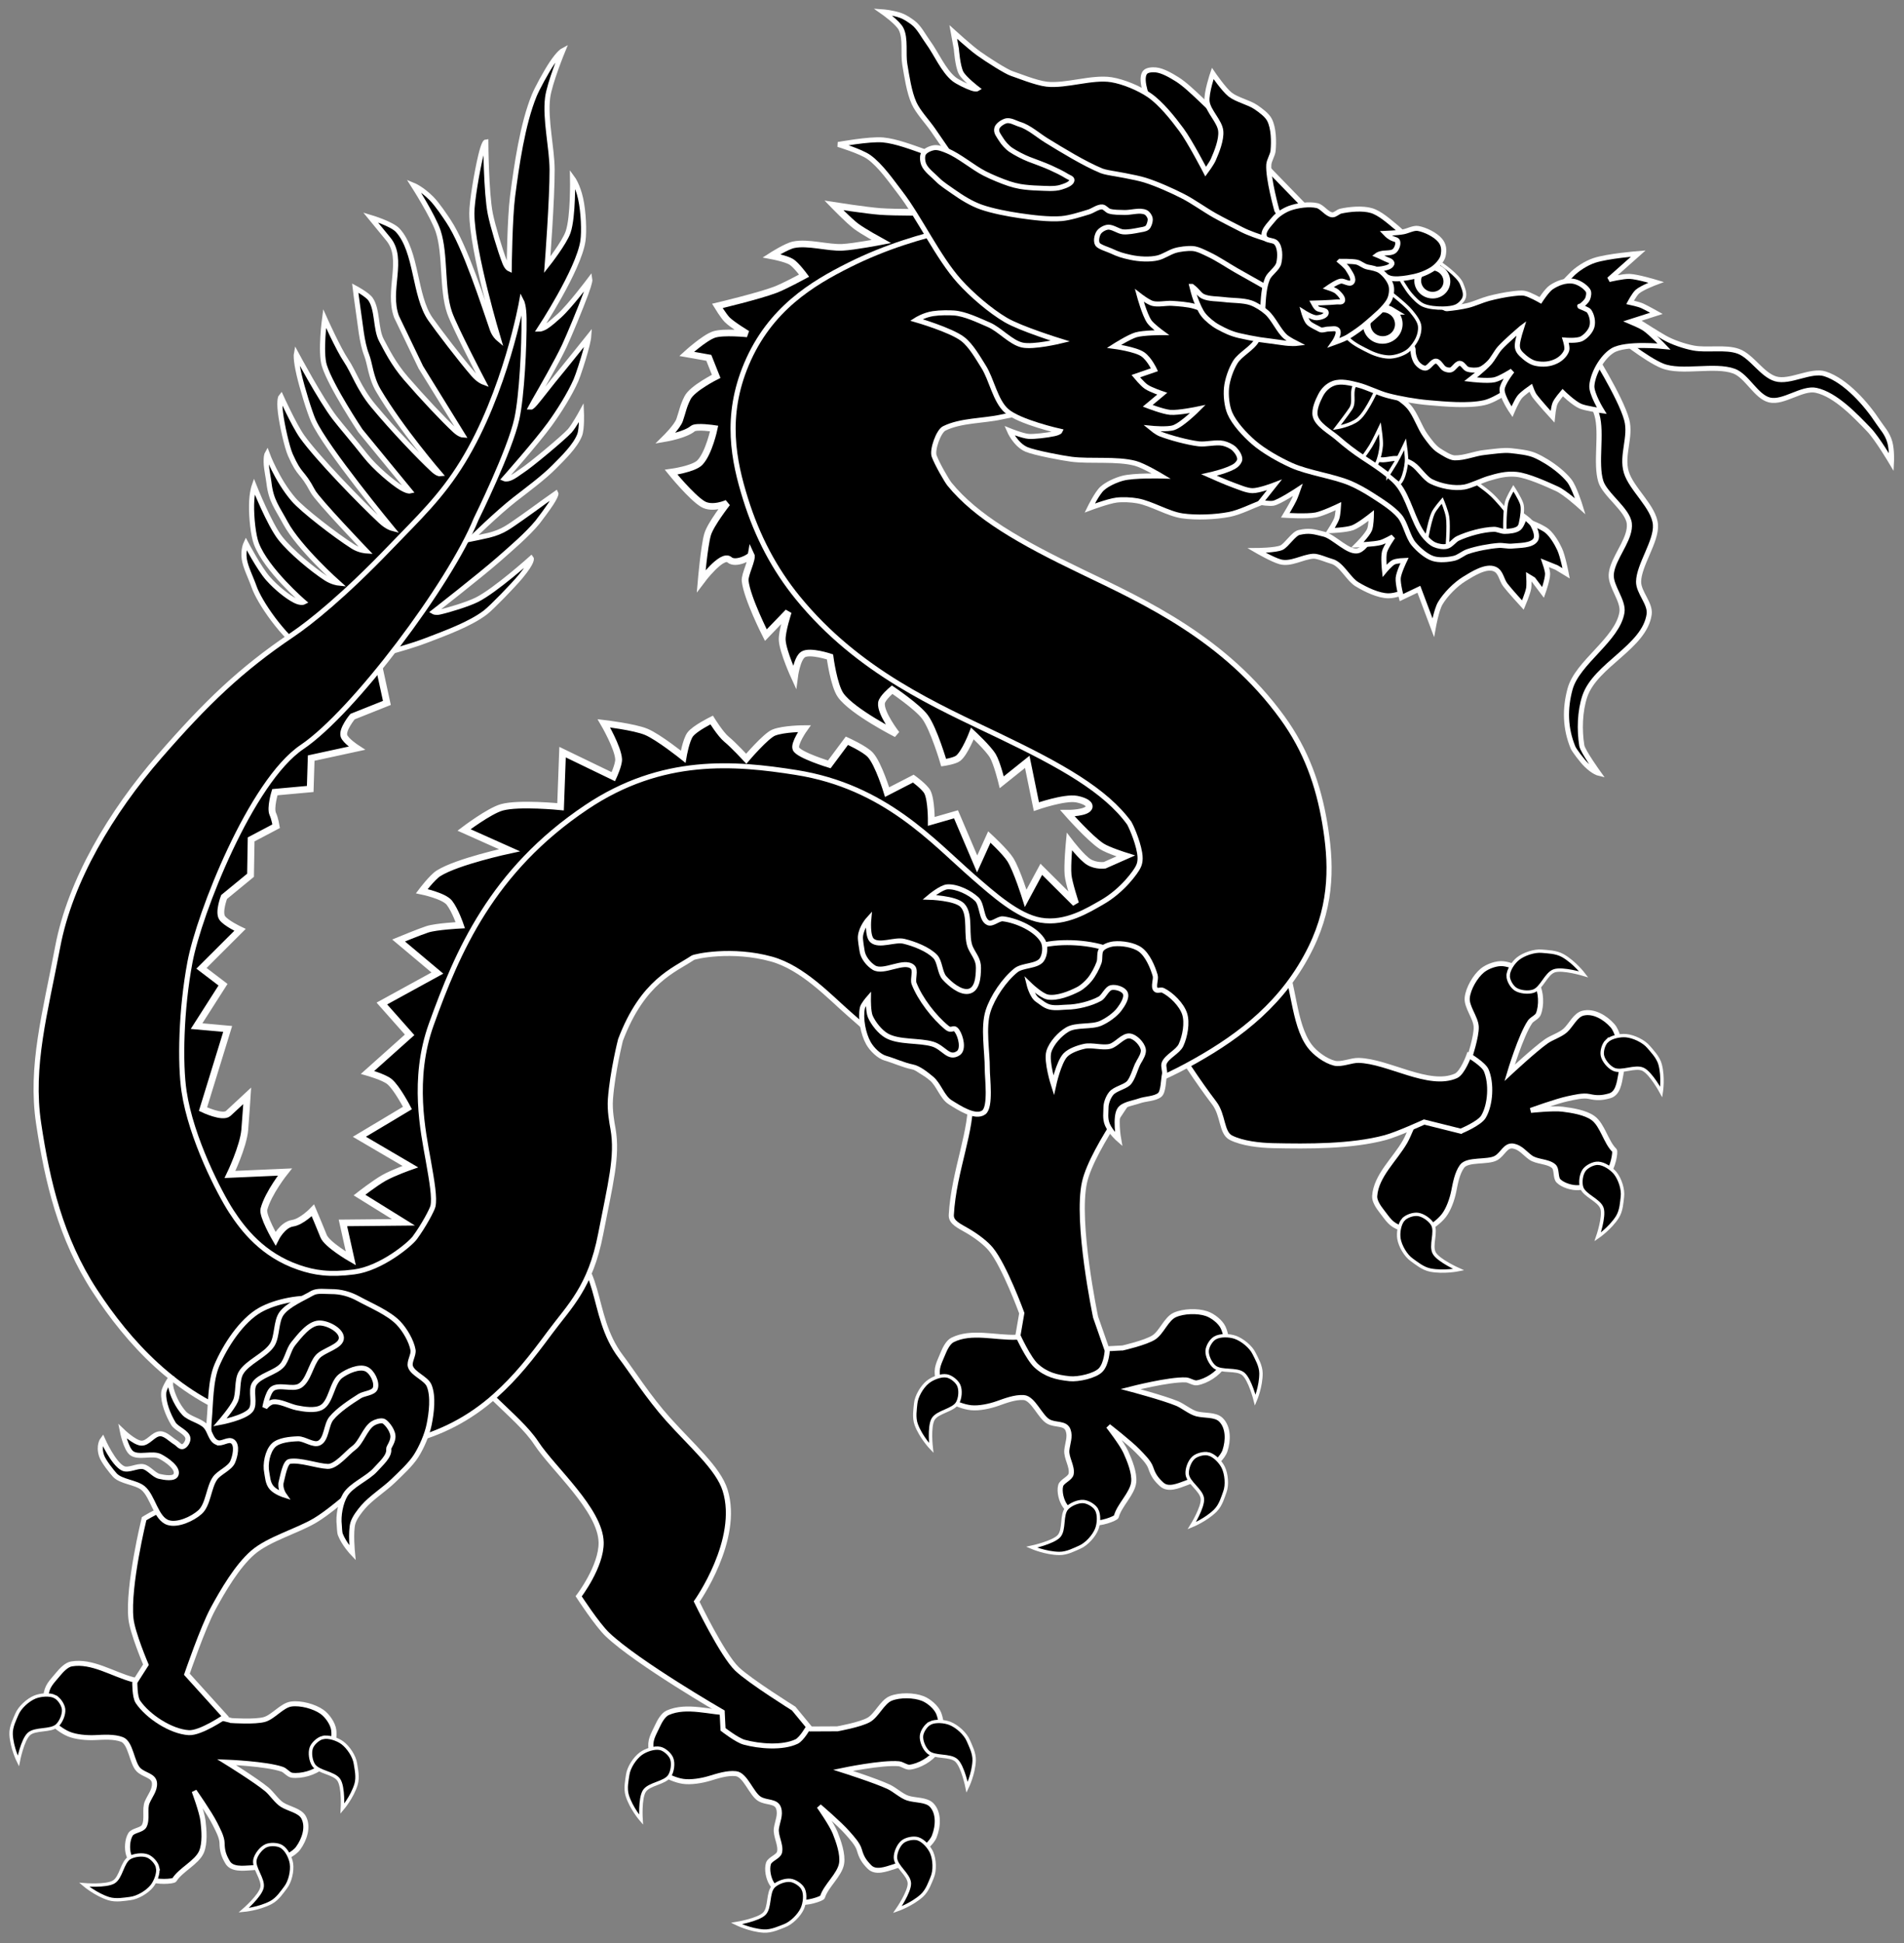
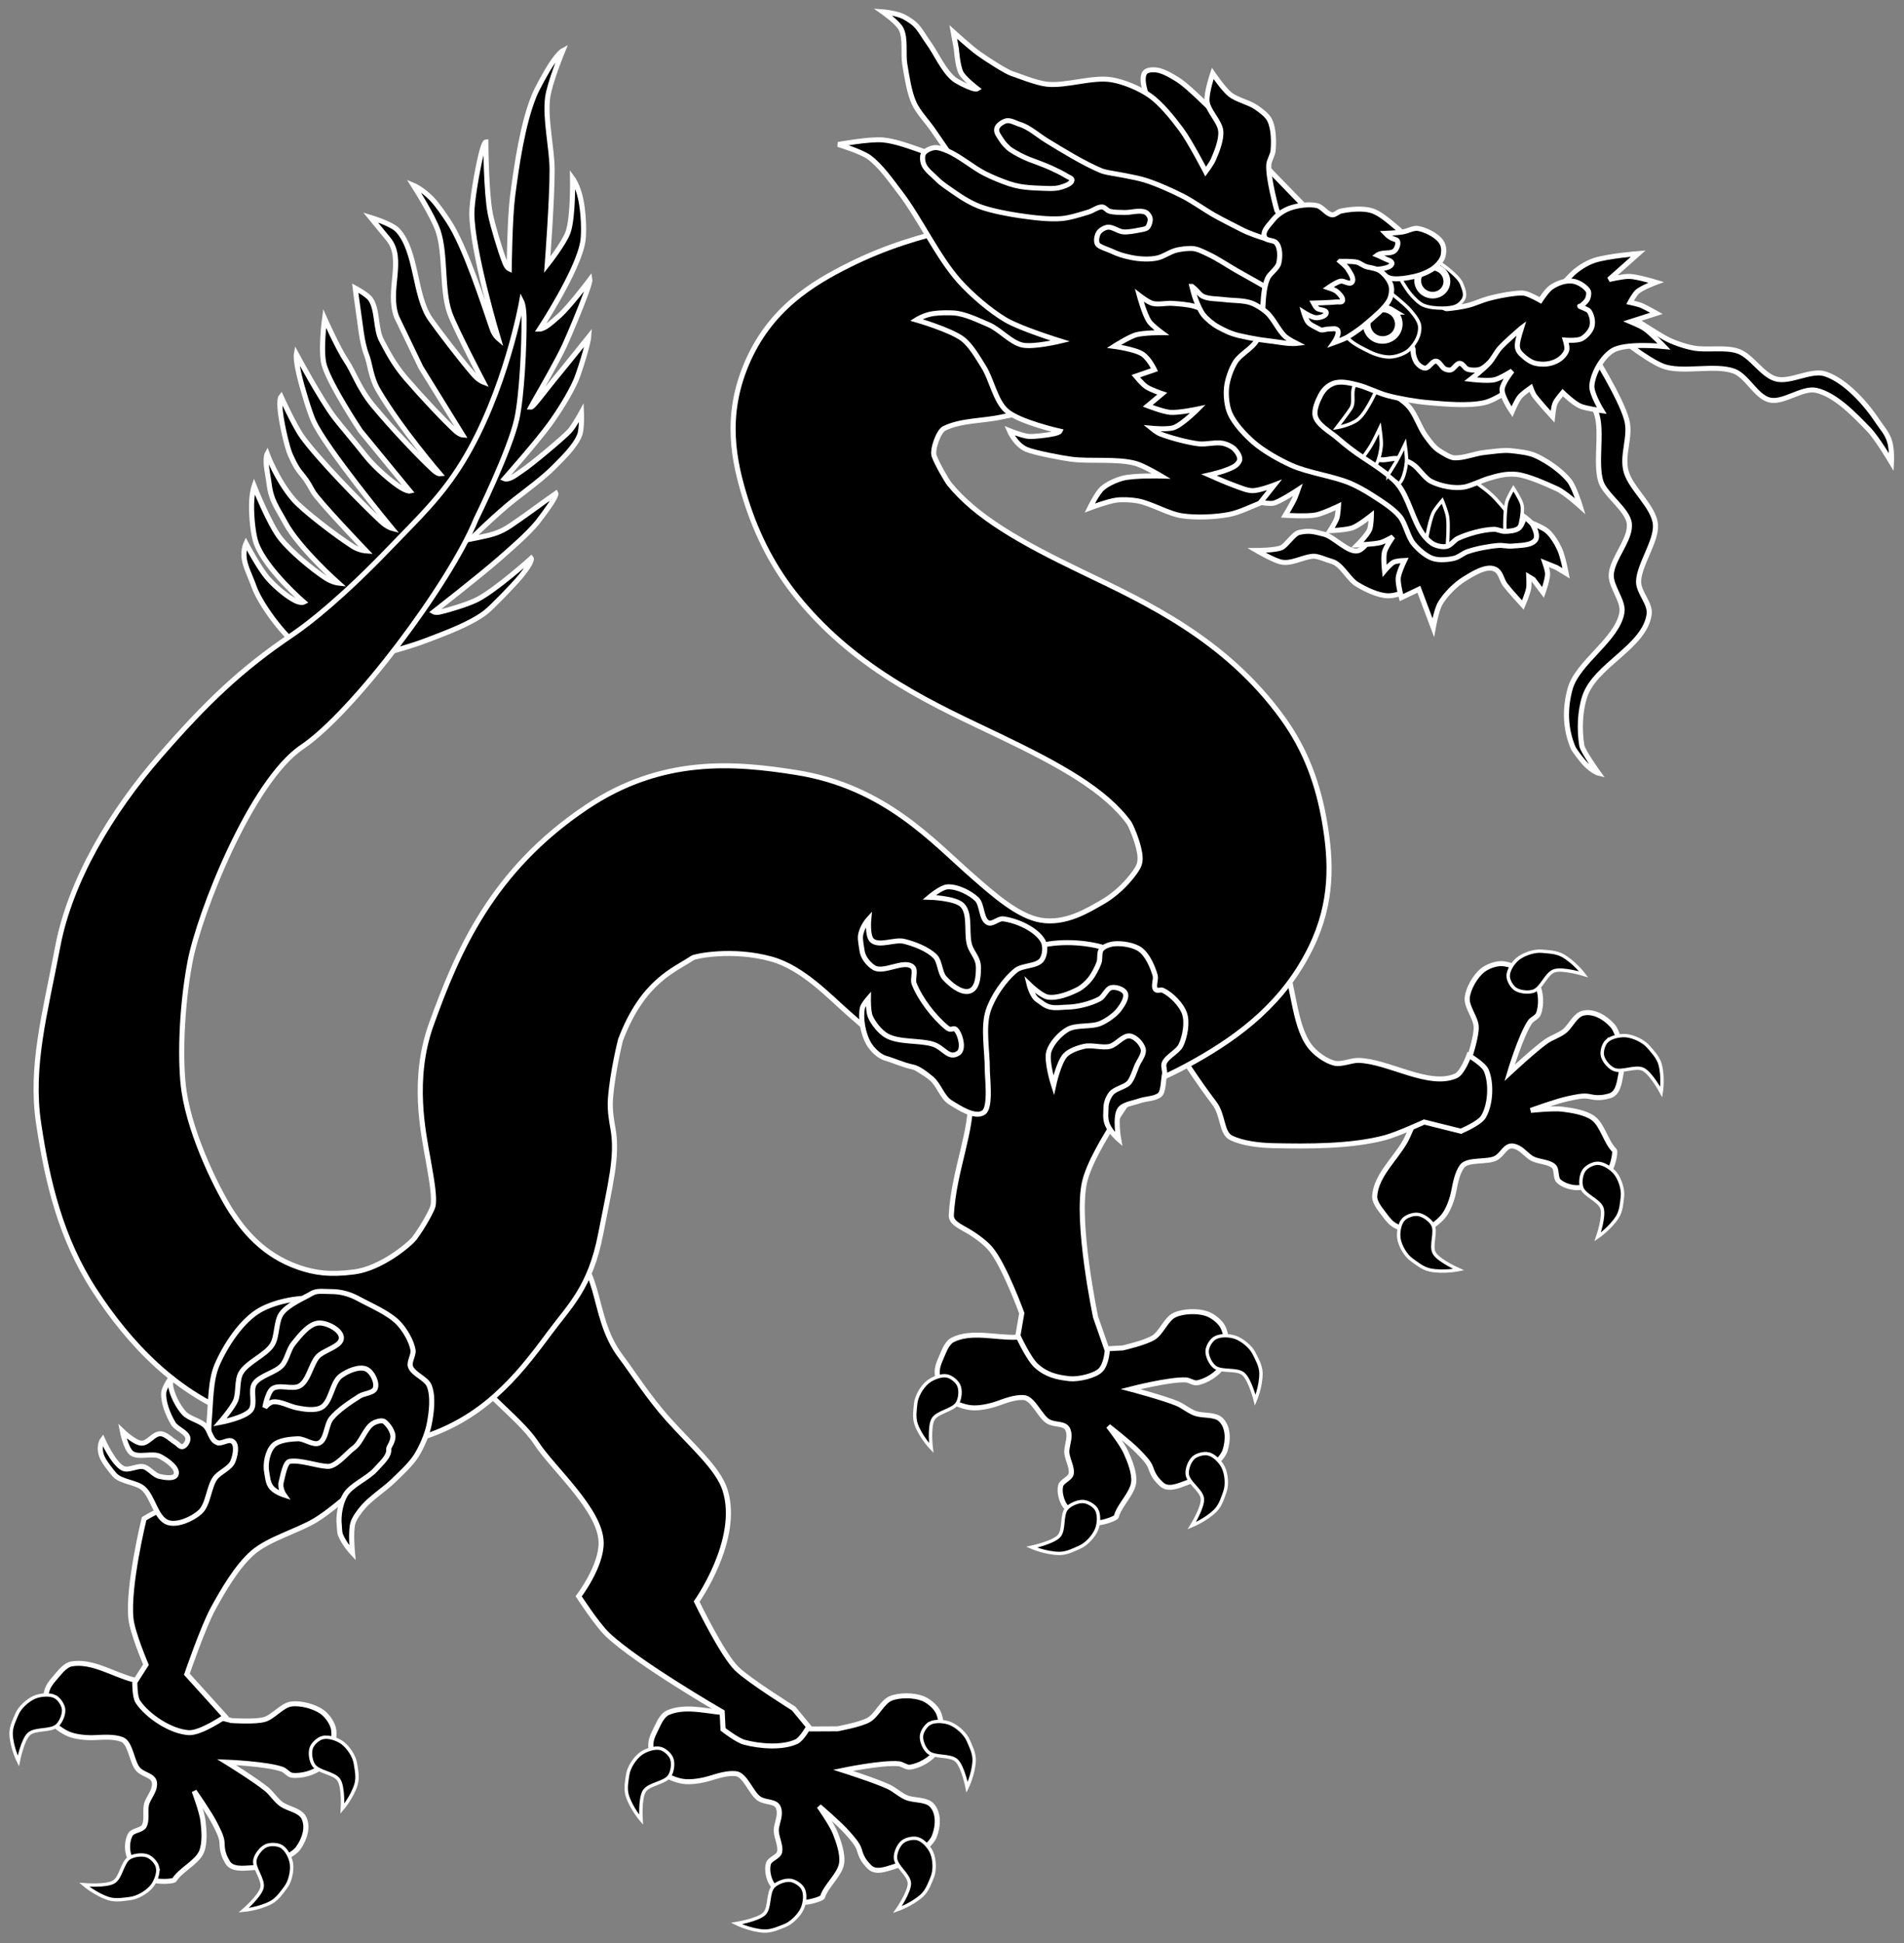
<svg xmlns="http://www.w3.org/2000/svg" xmlns:ns1="http://sodipodi.sourceforge.net/DTD/sodipodi-0.dtd" xmlns:ns2="http://www.inkscape.org/namespaces/inkscape" ns1:docname="Chinese black dragon.svg" ns2:version="0.48.1 " id="svg2" height="510" width="500" version="1.0">
  <rect width="100%" height="100%" fill="#808080" stroke="none" />
  <ns1:namedview pagecolor="#ffffff" bordercolor="#666666" borderopacity="1" objecttolerance="10" gridtolerance="10" guidetolerance="10" ns2:pageopacity="0" ns2:pageshadow="2" ns2:window-width="1280" ns2:window-height="738" id="namedview8" showgrid="false" ns2:zoom="1.038" ns2:cx="250" ns2:cy="250" ns2:window-x="-8" ns2:window-y="-8" ns2:window-maximized="1" ns2:current-layer="svg2" />
  <defs id="defs5" />
  <g id="g4982" transform="matrix(1.4,0,0,1.364,-189.117,-284.853)">
    <path style="fill:#000000;fill-opacity:1;fill-rule:evenodd;stroke:#ffffff;stroke-width:0.959;stroke-linecap:butt;stroke-linejoin:miter;stroke-miterlimit:4;stroke-opacity:1;stroke-dasharray:none" d="m 410.712,412.456 c 0,0 1.351,-4.182 1.273,-6.029 -0.074,-1.752 -1.864,-3.852 -1.684,-5.596 0.184,-1.784 1.479,-4.101 2.855,-5.251 0.947,-0.791 2.679,-1.437 3.904,-1.291 2.196,0.262 5.13,1.993 6.257,3.895 0.887,1.495 0.96,4.166 0.327,5.785 -0.237,0.607 -1.199,0.967 -1.56,1.51 -1.75,2.631 -3.833,9.81 -3.833,9.81 0,0 4.646,-4.446 6.872,-6.058 1.011,-0.732 2.677,-1.253 3.586,-2.109 1.074,-1.011 1.876,-2.953 3.305,-3.317 1.996,-0.508 4.184,0.849 5.529,2.408 0.93,1.077 1.245,3.091 1.552,4.48 0.446,2.015 0.377,2.936 0.009,4.967 -0.292,1.613 -0.536,3.611 -2.113,4.059 -1.418,0.403 -2.358,0.449 -3.795,0.118 -1.17,-0.269 -2.806,0.168 -3.98,0.416 -2.156,0.457 -6.99,2.264 -6.99,2.264 0,0 4.166,-0.457 5.934,-0.234 1.787,0.226 4.312,0.637 5.751,1.72 1.769,1.331 2.415,4.652 3.992,6.206 0.263,0.259 -0.307,3.483 -1.276,4.374 -1.355,1.247 -3.627,2.671 -5.464,2.8 -1.185,0.083 -2.911,-0.446 -3.741,-1.295 -0.627,-0.641 -0.245,-2.25 -0.917,-2.844 -1.098,-0.972 -3.161,-0.79 -4.337,-1.666 -1.079,-0.803 -1.865,-1.93 -3.185,-2.189 -1.519,-0.298 -1.951,1.514 -3.288,2.294 -1.556,0.907 -5.344,0.137 -6.378,1.611 -0.923,1.316 -1.246,3.243 -1.554,4.821 -0.287,1.47 -0.948,3.441 -1.852,4.635 -0.814,1.076 -2.298,2.282 -3.567,2.741 -1.854,0.67 -2.672,0.287 -4.54,-0.345 -1.862,-0.63 -2.365,-1.687 -3.559,-3.249 -0.577,-0.754 -1.369,-1.934 -1.307,-2.881 0.258,-3.94 3.793,-7.05 5.71,-10.502 0.771,-1.388 1.387,-3.475 2.335,-4.748 1.793,-2.407 7.335,-6.803 7.335,-6.803 l 2.392,-4.506 z" id="path7473" ns1:nodetypes="cssssssscssssssssscssssssssssssssssssscc" ns2:connector-curvature="0" />
    <path style="fill:#000000;fill-rule:evenodd;stroke:#ffffff;stroke-width:0.64px;stroke-linecap:butt;stroke-linejoin:miter;stroke-opacity:1" d="m 417.977,396.624 c 0.008,-1.134 0.965,-2.583 1.843,-3.301 1.096,-0.896 3.087,-1.584 4.496,-1.438 0.979,0.102 2.665,0.11 3.929,0.856 2.201,1.298 3.894,3.59 3.894,3.59 0,0 -3.935,-1.218 -5.51,-0.676 -1.571,0.541 -2.349,3.37 -3.92,3.915 -0.958,0.332 -2.517,0.175 -3.356,-0.394 -0.72,-0.489 -1.383,-1.682 -1.377,-2.552 z" id="path7475" ns1:nodetypes="cssscssss" ns2:connector-curvature="0" />
    <path style="fill:#000000;fill-rule:evenodd;stroke:#ffffff;stroke-width:0.64px;stroke-linecap:butt;stroke-linejoin:miter;stroke-opacity:1" d="m 398.312,443.516 c -0.749,0.852 -0.998,2.57 -0.821,3.69 0.222,1.399 1.251,3.237 2.4,4.065 0.799,0.576 2.063,1.691 3.503,1.975 2.507,0.495 5.296,-0.089 5.296,-0.089 0,0 -3.748,-1.709 -4.563,-3.161 -0.813,-1.449 0.488,-4.079 -0.321,-5.53 -0.494,-0.885 -1.762,-1.805 -2.767,-1.938 -0.862,-0.114 -2.152,0.335 -2.726,0.989 z" id="path7477" ns1:nodetypes="cssscssss" ns2:connector-curvature="0" />
    <path style="fill:#000000;fill-rule:evenodd;stroke:#ffffff;stroke-width:0.64px;stroke-linecap:butt;stroke-linejoin:miter;stroke-opacity:1" d="m 434.824,432.691 c 1.134,0.036 2.558,1.028 3.255,1.923 0.869,1.118 1.508,3.125 1.327,4.53 -0.126,0.977 -0.176,2.662 -0.952,3.907 -1.352,2.168 -3.685,3.805 -3.685,3.805 0,0 1.314,-3.904 0.811,-5.492 -0.502,-1.584 -3.311,-2.431 -3.817,-4.014 -0.309,-0.965 -0.113,-2.52 0.476,-3.345 0.506,-0.707 1.715,-1.342 2.585,-1.314 z" id="path7479" ns1:nodetypes="cssscssss" ns2:connector-curvature="0" />
    <path style="fill:#000000;fill-rule:evenodd;stroke:#ffffff;stroke-width:0.64px;stroke-linecap:butt;stroke-linejoin:miter;stroke-opacity:1" d="m 436.484,409.169 c 0.808,-0.795 2.51,-1.142 3.638,-1.028 1.409,0.142 3.302,1.066 4.194,2.166 0.62,0.765 1.805,1.965 2.17,3.386 0.636,2.475 0.21,5.292 0.21,5.292 0,0 -1.918,-3.646 -3.414,-4.378 -1.493,-0.73 -4.045,0.718 -5.54,-0.009 -0.912,-0.443 -1.902,-1.658 -2.091,-2.653 -0.163,-0.855 0.213,-2.167 0.833,-2.777 z" id="path7481" ns1:nodetypes="cssscssss" ns2:connector-curvature="0" />
    <path ns2:connector-curvature="0" style="fill:#000000;fill-opacity:1;fill-rule:evenodd;stroke:#ffffff;stroke-width:0.959;stroke-linecap:butt;stroke-linejoin:miter;stroke-miterlimit:4;stroke-opacity:1;stroke-dasharray:none" d="m 409.094,426.518 c 0,0 3.494,-1.475 4.258,-2.8 1.337,-2.318 1.544,-6.436 0.512,-8.905 -0.501,-1.199 -3.25,-2.862 -3.25,-2.862 0,0 -1.181,3.355 -2.445,3.928 -5.056,2.295 -12.715,-2.863 -18.267,-2.985 -1.367,-0.03 -3.202,0.876 -4.527,0.536 -1.658,-0.425 -3.645,-1.924 -4.647,-3.312 -3.146,-4.358 -2.873,-12.313 -5.276,-17.12 -1.649,-3.299 -7.224,-9.948 -7.224,-9.948 l -13.312,3.873 -5.523,12.914 c 0,0 7.237,12.912 13.463,21.281 1.713,2.303 1.295,5.695 3.113,6.647 2.126,1.113 5.452,1.479 7.851,1.533 6.589,0.147 14.734,0.2 21.088,-1.547 2.286,-0.629 7.314,-2.994 7.314,-2.994 l 6.87,1.761 z" id="path7471" ns1:nodetypes="csscssssscccsssscc" />
    <path style="fill:#000000;fill-opacity:1;fill-rule:evenodd;stroke:#ffffff;stroke-width:0.959;stroke-linecap:butt;stroke-linejoin:miter;stroke-miterlimit:4;stroke-opacity:1;stroke-dasharray:none" d="m 292.145,541.524 c 0,0 4.324,-0.789 5.914,-1.732 1.508,-0.894 2.512,-3.465 4.133,-4.132 1.658,-0.682 4.313,-0.637 5.977,0.031 1.145,0.46 2.533,1.681 2.984,2.829 0.808,2.058 0.671,5.462 -0.471,7.356 -0.898,1.488 -3.216,2.816 -4.942,3.025 -0.647,0.078 -1.42,-0.599 -2.068,-0.66 -3.146,-0.297 -10.456,1.265 -10.456,1.265 0,0 6.115,1.99 8.588,3.188 1.123,0.544 2.371,1.766 3.554,2.162 1.399,0.468 3.489,0.255 4.486,1.342 1.392,1.518 1.231,4.088 0.494,6.011 -0.509,1.328 -2.135,2.559 -3.213,3.487 -1.564,1.346 -2.408,1.721 -4.371,2.358 -1.56,0.506 -3.435,1.236 -4.576,0.059 -1.026,-1.059 -1.511,-1.865 -1.9,-3.287 -0.316,-1.158 -1.475,-2.392 -2.25,-3.309 -1.423,-1.684 -5.301,-5.087 -5.301,-5.087 0,0 2.374,3.454 3.014,5.117 0.647,1.681 1.479,4.1 1.206,5.88 -0.335,2.188 -2.956,4.329 -3.579,6.453 -0.104,0.354 -3.213,1.377 -4.457,0.946 -1.74,-0.604 -4.069,-1.931 -5.052,-3.489 -0.634,-1.004 -0.984,-2.775 -0.629,-3.909 0.268,-0.856 1.867,-1.281 2.072,-2.153 0.336,-1.427 -0.799,-3.159 -0.584,-4.61 0.197,-1.331 0.818,-2.556 0.422,-3.842 -0.456,-1.48 -2.257,-1.002 -3.577,-1.812 -1.535,-0.941 -2.649,-4.643 -4.437,-4.856 -1.596,-0.19 -3.447,0.437 -4.982,0.912 -1.43,0.443 -3.48,0.793 -4.96,0.562 -1.333,-0.208 -3.098,-0.944 -4.102,-1.846 -1.468,-1.316 -1.517,-2.219 -1.844,-4.163 -0.326,-1.938 0.368,-2.882 1.178,-4.673 0.392,-0.865 1.056,-2.121 1.92,-2.515 3.593,-1.637 8.006,0.006 11.954,0.062 1.587,0.022 3.717,-0.422 5.288,-0.189 2.969,0.44 9.464,3.244 9.464,3.244 l 5.101,-0.025 z" id="path7504" ns1:nodetypes="cssssssscssssssssscssssssssssssssssssscc" ns2:connector-curvature="0" />
    <path style="fill:#000000;fill-rule:evenodd;stroke:#ffffff;stroke-width:0.64px;stroke-linecap:butt;stroke-linejoin:miter;stroke-opacity:1" d="m 309.531,540.434 c 1.003,-0.529 2.732,-0.372 3.78,0.062 1.308,0.542 2.856,1.97 3.394,3.281 0.374,0.911 1.164,2.4 1.105,3.867 -0.102,2.553 -1.321,5.129 -1.321,5.129 0,0 -0.789,-4.043 -2.011,-5.174 -1.22,-1.129 -4.081,-0.475 -5.303,-1.601 -0.746,-0.686 -1.345,-2.135 -1.24,-3.143 0.09,-0.865 0.827,-2.014 1.597,-2.42 z" id="path7506" ns1:nodetypes="cssscssss" ns2:connector-curvature="0" />
    <path style="fill:#000000;fill-rule:evenodd;stroke:#ffffff;stroke-width:0.64px;stroke-linecap:butt;stroke-linejoin:miter;stroke-opacity:1" d="m 258.915,545.295 c -1.105,-0.256 -2.737,0.337 -3.64,1.023 -1.127,0.857 -2.26,2.633 -2.446,4.037 -0.129,0.976 -0.514,2.618 -0.083,4.021 0.75,2.443 2.584,4.623 2.584,4.623 0,0 -0.268,-4.111 0.626,-5.516 0.892,-1.402 3.825,-1.5 4.72,-2.9 0.546,-0.854 0.757,-2.407 0.398,-3.355 -0.307,-0.814 -1.313,-1.737 -2.161,-1.934 z" id="path7508" ns1:nodetypes="cssscssss" ns2:connector-curvature="0" />
    <path style="fill:#000000;fill-rule:evenodd;stroke:#ffffff;stroke-width:0.64px;stroke-linecap:butt;stroke-linejoin:miter;stroke-opacity:1" d="m 285.727,572.34 c 0.505,1.016 0.305,2.74 -0.154,3.777 -0.574,1.295 -2.04,2.807 -3.363,3.312 -0.92,0.351 -2.428,1.105 -3.893,1.01 -2.55,-0.165 -5.095,-1.446 -5.095,-1.446 0,0 4.061,-0.69 5.222,-1.884 1.158,-1.192 0.575,-4.068 1.73,-5.262 0.705,-0.729 2.167,-1.292 3.172,-1.163 0.863,0.111 1.994,0.876 2.381,1.655 z" id="path7510" ns1:nodetypes="cssscssss" ns2:connector-curvature="0" />
    <path style="fill:#000000;fill-rule:evenodd;stroke:#ffffff;stroke-width:0.64px;stroke-linecap:butt;stroke-linejoin:miter;stroke-opacity:1" d="m 307.235,562.673 c 1.083,0.336 2.193,1.671 2.627,2.719 0.541,1.309 0.623,3.414 0.076,4.72 -0.381,0.908 -0.877,2.519 -1.956,3.514 -1.879,1.731 -4.563,2.689 -4.563,2.689 0,0 2.304,-3.415 2.241,-5.079 -0.063,-1.661 -2.546,-3.224 -2.613,-4.884 -0.041,-1.013 0.561,-2.46 1.348,-3.098 0.676,-0.548 2.01,-0.838 2.841,-0.58 z" id="path7512" ns1:nodetypes="cssscssss" ns2:connector-curvature="0" />
    <path style="fill:#000000;fill-opacity:1;fill-rule:evenodd;stroke:#ffffff;stroke-width:0.959;stroke-linecap:butt;stroke-linejoin:miter;stroke-miterlimit:4;stroke-opacity:1;stroke-dasharray:none" d="m 270.543,538.277 0.164,3.353 c 0,0 2.616,2.092 3.966,2.468 2.842,0.792 7.185,1.167 9.835,-0.13 0.979,-0.479 2.268,-2.84 2.268,-2.84 l -2.82,-3.506 c 0,0 -8.247,-5.279 -10.631,-7.624 -2.762,-2.717 -7.569,-12.959 -7.569,-12.959 0,0 8.243,-11.905 5.34,-21.436 -1.28,-4.203 -6.235,-8.547 -10.732,-13.693 -3.627,-4.151 -6.784,-9.24 -8.805,-11.974 -6.186,-8.368 -2.838,-18.74 -12.599,-22.348 -3.975,-1.469 -10.724,0.679 -13.609,3.783 -3.705,3.986 -4.852,12.498 -3.569,17.786 1.577,6.5 10.318,11.78 13.918,17.417 3.14,4.917 12.022,12.791 12.143,19.063 0.089,4.639 -4.212,10.383 -4.212,10.383 0,0 3.448,5.459 5.415,7.372 5.624,5.468 21.498,14.883 21.498,14.883 z" id="path7578" ns1:nodetypes="ccssccscsssssssscsc" ns2:connector-curvature="0" />
    <path style="fill:#000000;fill-opacity:1;fill-rule:evenodd;stroke:#ffffff;stroke-width:0.959;stroke-linecap:butt;stroke-linejoin:miter;stroke-miterlimit:4;stroke-opacity:1;stroke-dasharray:none" d="m 203.858,335.531 c 3.395,-0.983 7.97,-2.182 11.257,-3.481 3.423,-1.353 8.142,-3.091 11.034,-5.369 1.172,-0.923 5.199,-5.185 6.593,-6.91 2.382,-2.948 1.978,-3.488 1.978,-3.488 0,0 -6.747,6.215 -10.211,7.979 -1.613,0.821 -5.176,1.965 -7.001,2.37 -0.717,0.159 -1.081,-0.058 -1.081,-0.058 0,0 8.73,-6.977 12.283,-10.185 2.245,-2.026 5.301,-4.701 7.192,-7.061 0.405,-0.505 2.056,-2.809 2.563,-3.622 1.027,-1.649 0.888,-1.922 0.888,-1.922 0,0 -0.681,0.479 -2.001,1.456 -1.386,1.026 -3.436,2.569 -4.44,3.275 -2.315,1.628 -3.41,2.63 -6.152,3.33 -0.965,0.246 -3.403,0.748 -3.403,0.748 0,0 5.007,-5.041 8.29,-7.662 2.267,-1.809 5.372,-4.153 7.382,-6.243 1.611,-1.675 3.926,-3.939 4.768,-6.105 0.474,-1.22 0.342,-4.35 0.342,-4.35 0,0 -1.376,2.589 -2.196,3.528 -1.111,1.273 -7.423,6.683 -8.984,7.693 -0.613,0.396 -1.301,1.03 -2.202,1.402 -0.684,0.283 -1.069,0.106 -1.069,0.106 0,0 6.065,-7.03 8.508,-10.484 1.698,-2.4 3.773,-5.768 4.924,-8.472 0.43,-1.011 1.323,-3.898 1.747,-5.46 0.577,-2.124 0.629,-2.851 0.629,-2.851 0,0 -4.627,5.936 -6.655,8.444 -0.748,0.925 -2.385,3.151 -3.358,4.318 -0.645,0.773 -0.849,0.756 -0.849,0.756 0,0 0.105,-0.214 0.598,-1.092 1.406,-2.503 4.48,-8.009 5.705,-10.718 0.923,-2.04 2.974,-7.097 4.005,-9.965 0.852,-2.367 0.785,-2.787 0.785,-2.787 0,0 -3.733,5.104 -5.714,6.932 -0.52,0.48 -1.65,1.542 -2.475,2.086 -0.755,0.498 -1.232,0.501 -1.232,0.501 0,0 7.313,-11.387 8.118,-16.973 0.258,-1.788 0.114,-5.568 -0.428,-8.106 -0.556,-2.603 -1.513,-3.941 -1.513,-3.941 0,0 0.142,7.371 -0.831,10.321 -0.697,2.114 -3.921,6.3 -3.921,6.3 0,0 0.942,-12.812 0.911,-18.313 -0.023,-4.151 -1.347,-9.69 -0.843,-13.811 0.346,-2.83 2.847,-9.066 2.847,-9.066 0,0 -0.713,0.387 -2.064,2.456 -1.074,1.644 -2.769,4.867 -3.269,6.112 -2.225,5.542 -3.335,13.558 -4.086,19.483 -0.527,4.153 -0.635,13.939 -0.635,13.939 0,0 -0.441,-0.204 -0.82,-1.202 -0.893,-2.351 -2.274,-7.085 -2.723,-9.395 -0.791,-4.075 -0.843,-13.811 -0.843,-13.811 0,0 -0.346,0.048 -0.954,2.668 -0.703,3.033 -1.681,8.832 -1.664,11.086 0.055,7.369 4.952,24.06 4.952,24.06 0,0 -0.726,-0.626 -1.115,-1.769 -1.516,-4.459 -5.054,-15.94 -8.239,-20.835 -0.597,-0.917 -2.063,-3.207 -3.198,-4.37 -1.822,-1.868 -3.359,-2.509 -3.359,-2.509 0,0 3.729,5.982 4.641,8.833 1.445,4.517 0.632,11.167 2.136,15.665 0.935,2.797 6.348,13.392 6.348,13.392 0,0 -0.884,-0.335 -1.838,-1.457 -2.445,-2.877 -6.742,-8.687 -8.095,-10.67 -3.073,-4.503 -2.493,-13.048 -6.135,-17.105 -1.137,-1.266 -5.101,-2.476 -5.101,-2.476 l 3.343,4.178 c 3.099,3.874 -0.316,9.836 1.537,14.942 l 4.545,9.706 7.861,13.051 c 0,0 -0.56,-0.04 -1.454,-0.884 -2.1,-1.982 -6.074,-6.315 -9.193,-10.019 -2.396,-2.845 -3.639,-5.53 -4.582,-7.318 -1.146,-2.173 -0.688,-5.887 -2.059,-7.925 -0.599,-0.889 -2.867,-2.134 -2.867,-2.134 0,0 0.347,2.933 0.542,4.184 0.409,2.616 0.642,6.208 1.589,8.681 0.659,1.72 0.763,4.327 2.221,6.864 4.219,7.339 11.507,16.016 11.507,16.016 0,0 -0.422,0.042 -1.325,-0.82 -2.403,-2.293 -7.442,-7.673 -11.209,-12.337 -2.637,-3.266 -3.624,-6.482 -5.03,-8.614 -1.496,-2.27 -4.042,-8.11 -4.042,-8.11 0,0 -0.841,6.461 -0.046,9.061 1.223,4.004 6.756,12.528 6.756,12.528 l 9.297,11.611 c 0,0 -0.43,0.106 -1.618,-0.611 -1.51,-0.912 -4.913,-3.829 -6.709,-6.18 -2.211,-2.895 -4.554,-5.658 -5.797,-7.316 -2.565,-3.421 -7.186,-12.254 -7.186,-12.254 0,0 -0.171,0.919 0.52,3.985 0.579,2.571 1.957,7.187 2.681,8.846 2.278,5.221 14.731,20.707 14.731,20.707 0,0 -0.924,-0.248 -2.104,-1.377 -3.783,-3.621 -11.896,-12.171 -14.75,-16.285 -1.48,-2.133 -3.947,-7.701 -3.947,-7.701 0,0 -0.406,0.493 -0.11,3.05 0.271,2.338 1.214,6.684 1.86,8.179 1.846,4.266 2.079,2.875 4.22,7.001 0.872,1.68 10.024,11.484 10.024,11.484 0,0 -1.311,-0.08 -2.498,-0.854 -3.359,-2.191 -9.473,-7.057 -11.13,-9.027 -3.165,-3.764 -4.975,-8.816 -4.975,-8.816 0,0 -0.256,0.464 -0.153,2.122 0.052,0.837 0.415,2.74 0.501,3.497 0.39,3.399 1.483,4.641 3.077,7.668 2.551,4.842 9.935,11.587 9.935,11.587 0,0 -1.11,-0.121 -2.286,-0.899 -2.549,-1.686 -6.584,-5.125 -8.586,-7.706 -2.06,-2.655 -4.926,-10.059 -4.926,-10.059 0,0 -0.436,1.267 -0.481,3.572 -0.047,2.425 0.312,5.932 0.91,7.534 1.883,5.039 8.894,11.22 8.894,11.22 0,0 -0.531,0.281 -1.638,-0.283 -1.372,-0.699 -3.504,-2.419 -5.11,-4.288 -1.626,-1.892 -4.105,-6.71 -4.105,-6.71 0,0 -0.567,1.248 -0.318,2.993 0.226,1.583 1.237,3.58 1.84,5.345 0.986,2.887 5.241,9.416 9.834,12.767 5.422,3.957 1.634,5.84 1.634,5.84 0,0 4.506,-3.342 9.65,-4.831 z" id="path7671" ns1:nodetypes="cssscsscssscssscssscssscssscsscssscsscsscscsscssscsscsscssscsscssscscccsssscssscssscsccssscsscsscssscsscssscsscsscsscssscs" ns2:connector-curvature="0" />
-     <path ns2:connector-curvature="0" style="fill:#000000;fill-rule:evenodd;stroke:#ffffff;stroke-width:1.279;stroke-linecap:butt;stroke-linejoin:miter;stroke-miterlimit:4;stroke-opacity:1;stroke-dasharray:none" d="m 320.196,255.363 -10.632,-5.674 c 0,0 -6.551,0.058 -9.347,-0.153 -2.63,-0.198 -8.712,-1.174 -8.712,-1.174 0,0 2.771,2.927 4.128,3.986 1.327,1.035 4.764,2.965 4.764,2.965 0,0 -5.091,1.009 -7.306,1.118 -2.741,0.134 -6.451,-1.065 -9.135,-0.493 -1.372,0.292 -4.16,2.132 -4.16,2.132 0,0 2.736,0.526 3.721,1.155 0.906,0.579 2.404,2.657 2.404,2.657 0,0 -3.687,2.047 -5.365,2.703 -3.172,1.24 -10.913,3.121 -10.913,3.121 0,0 1.173,1.978 1.858,2.675 0.975,0.992 3.76,2.71 3.76,2.71 0,0 -4.462,-0.474 -6.236,0.121 -1.807,0.606 -5.141,3.73 -5.141,3.73 l 4.157,0.755 1.38,3.562 c 0,0 -4.467,2.298 -5.365,4.117 -0.84,1.702 -0.891,2.496 -1.495,4.296 -0.423,1.259 -2.67,3.531 -2.67,3.531 0,0 3.707,-0.65 5.133,-1.878 0.644,-0.555 4.016,-0.032 4.016,-0.032 0,0 -0.963,4.736 -2.681,6.566 -1.17,1.246 -5.392,1.837 -5.392,1.837 0,0 3.76,4.763 5.924,6.125 1.818,1.145 4.593,-0.167 4.593,-0.167 0,0 -3.109,4.054 -3.674,6.033 -0.634,2.221 -1.199,8.969 -1.199,8.969 0,0 3.907,-5.371 5.3,-4.101 1.121,1.022 3.953,-0.445 4.053,-0.981 0.382,0.796 -1.237,3.822 -1.109,5.043 0.347,3.325 3.885,10.445 3.885,10.445 l 4.198,-4.469 c 0,0 -1.218,3.765 -1.129,5.424 0.121,2.238 2.299,7.107 2.299,7.107 0,0 0.449,-3.615 1.632,-4.355 1.285,-0.804 5.031,0.477 5.031,0.477 0,0 0.697,5.504 2.01,7.389 2.204,3.163 10.465,7.459 10.465,7.459 0,0 -3.036,-3.993 -2.822,-5.96 0.106,-0.973 1.999,-2.579 1.999,-2.579 0,0 4.753,3.281 6.17,5.257 1.654,2.306 3.5,8.788 3.5,8.788 0,0 2.058,-0.309 2.723,-0.849 1.272,-1.033 2.663,-4.769 2.663,-4.769 0,0 2.97,2.816 3.835,4.317 0.8,1.389 1.676,5.073 1.676,5.073 l 4.78,-3.928 1.715,8.622 c 0,0 5.258,-1.875 7.517,-1.458 0.828,0.153 2.492,0.648 2.382,1.483 -0.167,1.267 -4.076,1.239 -4.076,1.239 0,0 4.167,4.861 6.427,6.361 1.219,0.809 4.507,1.861 4.507,1.861 l -3.948,1.792 c 0,0 -1.613,0.222 -2.964,-0.617 -1.356,-0.843 -3.661,-3.946 -3.661,-3.946 0,0 -0.428,4.528 -0.243,6.458 0.146,1.524 1.404,5.452 1.404,5.452 l -6.425,-6.569 -2.927,5.579 c 0,0 -1.639,-5.426 -2.903,-7.472 -0.92,-1.49 -3.917,-4.326 -3.917,-4.326 l -2.285,5.187 -3.969,-9.552 -4.629,1.368 c 0,0 0.029,-4.12 -0.733,-5.649 -0.494,-0.992 -2.639,-2.587 -2.639,-2.587 l -4.924,2.601 c 0,0 -1.588,-5.366 -3.114,-7.132 -1.022,-1.183 -4.424,-2.754 -4.424,-2.754 l -3.306,4.552 c 0,0 -5.688,-1.783 -6.243,-2.997 -0.45,-0.985 1.572,-3.894 1.572,-3.894 0,0 -3.863,0.01 -5.73,0.764 -1.496,0.604 -5.171,5.035 -5.171,5.035 0,0 -2.436,-2.688 -3.686,-3.734 -1.155,-0.967 -2.809,-3.715 -2.809,-3.715 0,0 -3.151,1.595 -4.018,2.777 -0.796,1.085 -1.323,4.286 -1.323,4.286 0,0 -4.61,-3.794 -6.934,-4.788 -2.239,-0.957 -7.948,-1.643 -7.948,-1.643 0,0 2.669,4.686 2.774,6.92 0.049,1.048 -0.991,3.354 -0.991,3.354 l -9.524,-4.724 -0.375,10.516 c 0,0 -7.84,-0.804 -11.016,0.11 -2.397,0.69 -7.086,4.348 -7.086,4.348 l 8.516,3.907 c 0,0 -9.788,2.152 -13.319,4.449 -1.167,0.759 -3.129,3.427 -3.129,3.427 0,0 4.16,0.88 5.181,2.23 1.108,1.465 2.049,4.317 2.049,4.317 0,0 -4.497,0.236 -6.179,0.791 -1.426,0.471 -5.396,2.151 -5.396,2.151 l 7.275,6.269 -10.415,5.859 5.206,6.027 -7.887,7.233 c 0,0 3.062,0.895 4.087,1.748 1.413,1.175 3.395,5.099 3.395,5.099 l -9.018,5.534 9.558,5.751 c 0,0 -3.111,1.118 -4.931,2.157 -1.694,0.968 -4.61,3.306 -4.61,3.306 l 8.246,5.251 -11.349,0.112 1.481,6.837 c 0,0 -4.509,-2.682 -5.114,-4.306 -0.368,-0.989 -2,-4.945 -2,-4.945 0,0 -2.06,2.21 -3.82,2.479 -1.901,0.29 -3.199,2.967 -3.199,2.967 0,0 -2.499,-4.407 -2.17,-5.674 0.817,-3.141 3.933,-7.147 3.933,-7.147 l -10.298,0.465 c 0,0 2.509,-5.339 2.775,-8.598 0.213,-2.61 0.454,-6.526 0.454,-6.526 0,0 -2.156,2.067 -3.551,3.377 -1.049,0.985 -4.739,-0.825 -4.739,-0.825 l 4.629,-15.432 -5.837,-0.536 4.962,-7.972 -4.041,-3.159 7.229,-7.398 c 0,0 -2.67,-1.286 -3.343,-2.301 -0.732,-1.102 0.356,-4.02 0.356,-4.02 l 4.96,-4.18 0.114,-6.906 4.692,-2.536 c 0,0 -0.228,-1.466 -0.625,-2.341 -0.524,-1.154 0.379,-4.208 0.379,-4.208 l 6.638,-0.62 0.181,-5.941 8.563,-1.907 c 0,0 -2.103,-1.398 -2.414,-2.362 -0.397,-1.232 1.607,-3.713 1.607,-3.713 l 6.443,-2.635 -2.666,-12.592 0,0 -27.463,19.225 -23.911,58.829 19.655,54.175 30.555,10.123 28.892,-23.955 13.386,-60.297 25.714,-10.683 43.5,21.994 24.713,5.216 17.918,-20.619 9.917,-17.974 -19.824,-21.237 -43.967,-27.369 -17.319,-27.303 13.684,-21.984 19.753,-14.296 z" id="path7383" ns1:nodetypes="ccscscsscscscscscccsscscscscscscsccscscscscscscscccsscsccscscccsccccsccsccscscscscscscccsccscscscccccscccsccccscscsccscsccccccsccccsccccscccccccccccccccccccc" />
    <path style="fill:#000000;fill-opacity:1;fill-rule:evenodd;stroke:#ffffff;stroke-width:0.959;stroke-linecap:butt;stroke-linejoin:miter;stroke-miterlimit:4;stroke-opacity:1;stroke-dasharray:none" d="m 365.346,257.179 c 0,0 -7.816,-2.097 -17.665,-3.697 -9.85,-1.6 -21.482,-3.375 -34.072,-0.489 -5.576,1.278 -12.33,3.288 -19.223,6.824 -6.892,3.536 -14.893,8.43 -19.283,19.101 -4.14,10.062 -2.396,18.644 -0.178,25.931 2.218,7.287 5.447,13.544 9.813,19.035 11.391,14.325 26.208,20.864 37.822,26.581 11.613,5.716 19.888,10.471 24.353,16.784 0.14,0.197 1.517,3.158 1.936,5.703 0.278,1.686 -0.153,2.448 -0.3,2.765 -0.352,0.759 -2.836,4.498 -6.872,6.827 -2.279,1.315 -6.642,4.208 -11.401,3.361 -4.287,-0.763 -8.899,-5.019 -12.519,-8.243 -7.64,-6.806 -16.609,-17.461 -33.356,-20.175 -11.479,-1.86 -25.087,-3.101 -39.312,6.68 -17.777,12.223 -24.212,27.868 -29.108,41.81 -3.701,10.541 -1.489,20.799 -0.584,26.051 0.745,4.323 1.237,7.324 0.9,8.919 -0.14,0.664 -1.715,3.739 -3.426,6.109 -0.887,1.228 -6.283,5.874 -11.362,6.548 -4.628,0.614 -7.423,0.166 -10.393,-0.879 -6.806,-2.395 -10.469,-7.349 -12.656,-10.797 -2.187,-3.447 -7.532,-14.037 -8.851,-23.073 -0.774,-5.306 -0.589,-15.648 1.114,-24.901 1.703,-9.253 11.415,-34.728 21.026,-41.374 9.611,-6.646 27.696,-31.353 32.647,-43.854 0,0 6.346,-13.19 7.635,-19.275 0.944,-4.46 1.396,-14.017 1.35,-19.225 -0.022,-2.544 -0.443,-3.373 -0.443,-3.373 0,0 -3,17.353 -11.05,30.852 -4.009,6.722 -8.308,10.825 -13.569,16.444 -8.756,9.353 -15.001,14.479 -18.434,16.853 -9.638,6.664 -16.158,13.113 -24.886,23.408 -9.032,10.653 -16.739,23.858 -19.084,36.6 -2.345,12.742 -5.194,22.977 -3.583,34.019 1.642,11.254 4.176,22.169 10.517,32.165 6.341,9.996 15.34,20.067 27.876,24.478 4.458,1.569 8.049,3.058 16.572,4.861 8.523,1.803 20.79,0.025 30.697,-9.125 3.953,-3.651 6.635,-7.153 10.269,-12.185 3.634,-5.032 7.569,-8.655 9.498,-18.928 1.809,-9.628 3.225,-14.921 2.31,-20.231 -0.203,-1.18 -0.645,-3.499 -0.482,-5.742 0.38,-5.212 1.882,-11.344 1.884,-11.348 4.192,-11.355 10.044,-13.409 13.551,-15.82 0.425,-0.292 7.4,-1.856 14.773,0.242 5.888,1.675 10.926,7.291 14.567,10.535 8.202,7.306 18.98,18.458 36.981,17.793 10.199,-0.377 19.332,-3.753 27.9,-8.698 8.569,-4.945 16.71,-11.328 21.721,-21.845 4.191,-8.795 3.81,-16.681 2.614,-23.944 -1.196,-7.263 -3.459,-13.941 -7.961,-20.308 -10.715,-15.152 -25.628,-22.186 -37.506,-28.033 -11.878,-5.847 -19.951,-10.636 -24.923,-16.889 -0.511,-0.643 -2.317,-3.851 -2.875,-5.394 -0.432,-1.193 0.816,-4.782 1.871,-5.323 3.099,-1.59 7.409,-1.442 10.723,-2.201 2.649,-0.607 11.178,-2.165 19.138,-0.873 7.96,1.293 14.153,2.947 14.153,2.947 l 9.145,-33.982 z" id="path7292" ns1:nodetypes="csssssssssssssssssssssssssssscssssssssssssssssssssssssssssscc" ns2:connector-curvature="0" />
    <path ns2:connector-curvature="0" style="fill:#000000;fill-opacity:1;fill-rule:evenodd;stroke:#ffffff;stroke-width:0.959;stroke-linecap:butt;stroke-linejoin:miter;stroke-miterlimit:4;stroke-opacity:1;stroke-dasharray:none" d="m 345.678,468.231 c 0,0 4.28,-0.998 5.823,-2.017 1.463,-0.966 2.34,-3.583 3.928,-4.328 1.623,-0.762 4.277,-0.846 5.971,-0.26 1.166,0.404 2.612,1.555 3.118,2.68 0.907,2.017 0.936,5.423 -0.113,7.37 -0.824,1.53 -3.075,2.969 -4.789,3.261 -0.642,0.109 -1.447,-0.529 -2.098,-0.559 -3.156,-0.144 -10.382,1.772 -10.382,1.772 0,0 6.204,1.69 8.733,2.767 1.148,0.489 2.454,1.648 3.655,1.987 1.42,0.4 3.498,0.085 4.546,1.123 1.464,1.449 1.428,4.023 0.786,5.979 -0.444,1.352 -2.008,2.66 -3.039,3.639 -1.497,1.421 -2.322,1.836 -4.252,2.568 -1.533,0.581 -3.371,1.402 -4.568,0.281 -1.076,-1.008 -1.6,-1.789 -2.057,-3.191 -0.372,-1.141 -1.59,-2.318 -2.408,-3.196 -1.503,-1.613 -5.542,-4.824 -5.542,-4.824 0,0 2.539,3.335 3.259,4.964 0.728,1.647 1.676,4.024 1.49,5.815 -0.228,2.202 -2.742,4.467 -3.261,6.62 -0.086,0.358 -3.143,1.532 -4.406,1.161 -1.767,-0.519 -4.158,-1.731 -5.216,-3.239 -0.682,-0.972 -1.117,-2.724 -0.818,-3.874 0.226,-0.868 1.802,-1.37 1.965,-2.252 0.267,-1.442 -0.952,-3.116 -0.807,-4.576 0.132,-1.339 0.693,-2.593 0.235,-3.858 -0.528,-1.456 -2.303,-0.892 -3.661,-1.636 -1.579,-0.865 -2.871,-4.509 -4.668,-4.635 -1.603,-0.112 -3.422,0.604 -4.932,1.153 -1.407,0.512 -3.438,0.961 -4.927,0.802 -1.342,-0.143 -3.14,-0.793 -4.187,-1.644 -1.53,-1.243 -1.623,-2.142 -2.044,-4.068 -0.42,-1.92 0.227,-2.896 0.95,-4.724 0.349,-0.883 0.951,-2.17 1.795,-2.605 3.509,-1.81 7.997,-0.383 11.943,-0.519 1.586,-0.055 3.693,-0.602 5.272,-0.446 2.987,0.295 9.611,2.78 9.611,2.78 l 5.094,-0.273 z" id="path7516" ns1:nodetypes="cssssssscssssssssscssssssssssssssssssscc" />
    <path ns2:connector-curvature="0" style="fill:#000000;fill-rule:evenodd;stroke:#ffffff;stroke-width:0.64px;stroke-linecap:butt;stroke-linejoin:miter;stroke-opacity:1" d="m 362.99,466.297 c 0.976,-0.578 2.711,-0.504 3.779,-0.122 1.333,0.477 2.949,1.829 3.549,3.112 0.417,0.892 1.279,2.341 1.292,3.808 0.022,2.555 -1.07,5.187 -1.07,5.187 0,0 -0.984,-4 -2.26,-5.07 -1.273,-1.068 -4.099,-0.276 -5.375,-1.341 -0.778,-0.649 -1.447,-2.067 -1.392,-3.079 0.048,-0.869 0.728,-2.052 1.477,-2.495 z" id="path7518" ns1:nodetypes="cssscssss" />
    <path ns2:connector-curvature="0" style="fill:#000000;fill-rule:evenodd;stroke:#ffffff;stroke-width:0.64px;stroke-linecap:butt;stroke-linejoin:miter;stroke-opacity:1" d="m 312.671,473.613 c -1.116,-0.202 -2.717,0.469 -3.585,1.199 -1.084,0.911 -2.129,2.74 -2.247,4.151 -0.082,0.981 -0.386,2.64 0.112,4.02 0.868,2.403 2.806,4.492 2.806,4.492 0,0 -0.467,-4.093 0.357,-5.54 0.823,-1.444 3.747,-1.684 4.574,-3.126 0.504,-0.879 0.639,-2.441 0.235,-3.37 -0.347,-0.798 -1.396,-1.671 -2.252,-1.826 z" id="path7520" ns1:nodetypes="cssscssss" />
    <path ns2:connector-curvature="0" style="fill:#000000;fill-rule:evenodd;stroke:#ffffff;stroke-width:0.64px;stroke-linecap:butt;stroke-linejoin:miter;stroke-opacity:1" d="m 340.765,499.322 c 0.553,0.99 0.438,2.722 0.029,3.78 -0.51,1.321 -1.901,2.903 -3.198,3.472 -0.902,0.396 -2.372,1.221 -3.839,1.198 -2.555,-0.041 -5.16,-1.197 -5.16,-1.197 0,0 4.023,-0.886 5.124,-2.135 1.099,-1.247 0.377,-4.091 1.473,-5.34 0.668,-0.762 2.102,-1.396 3.112,-1.316 0.867,0.069 2.034,0.778 2.458,1.538 z" id="path7522" ns1:nodetypes="cssscssss" />
    <path ns2:connector-curvature="0" style="fill:#000000;fill-rule:evenodd;stroke:#ffffff;stroke-width:0.64px;stroke-linecap:butt;stroke-linejoin:miter;stroke-opacity:1" d="m 361.778,488.622 c 1.098,0.283 2.272,1.562 2.756,2.588 0.604,1.281 0.788,3.379 0.305,4.71 -0.336,0.926 -0.753,2.559 -1.783,3.604 -1.793,1.82 -4.427,2.907 -4.427,2.907 0,0 2.136,-3.522 1.992,-5.182 -0.143,-1.656 -2.7,-3.096 -2.848,-4.752 -0.09,-1.01 0.44,-2.484 1.196,-3.16 0.649,-0.58 1.967,-0.934 2.809,-0.717 z" id="path7524" ns1:nodetypes="cssscssss" />
    <path style="fill:#000000;fill-opacity:1;fill-rule:evenodd;stroke:#ffffff;stroke-width:0.959;stroke-linecap:butt;stroke-linejoin:miter;stroke-miterlimit:4;stroke-opacity:1;stroke-dasharray:none" d="m 326.02,465.856 c 0,0 1.952,4.4 3.421,5.779 1.831,1.719 3.797,2.251 6.295,2.515 1.559,0.165 4.786,-0.536 5.832,-1.703 1.09,-1.216 1.206,-3.741 1.206,-3.741 l -2.184,-6.413 c 0,0 -3.76,-18.354 -2.068,-25.991 1.502,-6.777 11.407,-20.129 11.407,-20.129 0,0 3.925,-9.148 2.705,-12.914 -1.59,-4.91 -4.344,-9.528 -9.09,-11.554 -3.648,-1.557 -9.353,-1.92 -13.188,-0.911 -4.641,1.221 -8.582,4.176 -10.847,8.407 -2.881,5.381 -2.84,14.665 -2.42,20.754 0.215,3.112 -0.53,6.599 -1.397,10.337 -0.903,3.891 -1.94,8.053 -2.167,12.346 -0.077,1.462 1.522,2.119 3.131,3.094 1.659,1.005 3.344,2.322 4.282,3.486 2.565,3.18 5.807,12.317 5.807,12.317 l -0.725,4.321 z" id="path7574" ns1:nodetypes="csssccscssssssssscc" ns2:connector-curvature="0" />
    <path ns2:connector-curvature="0" style="fill:#000000;fill-opacity:1;fill-rule:evenodd;stroke:#ffffff;stroke-width:0.959;stroke-linecap:butt;stroke-linejoin:miter;stroke-miterlimit:4;stroke-opacity:1;stroke-dasharray:none" d="m 348.648,413.27 c -0.578,1.003 -1.098,3.36 -1.985,4.103 -0.833,0.698 -2.422,1.014 -3.117,1.85 -0.56,0.674 -1.014,1.866 -1.006,2.743 0.008,0.863 -0.229,2.167 0.283,3.335 0.654,1.492 2.09,2.774 2.09,2.774 0,0 -0.753,-4.328 0.217,-5.76 0.678,-1.002 2.551,-1.216 3.685,-1.636 1.116,-0.414 2.883,-0.384 3.8,-1.144 0.718,-0.595 0.692,-3.028 0.899,-3.937 0.143,-0.628 -0.289,-1.542 -0.067,-2.147 0.488,-1.33 2.583,-2.213 3.164,-3.505 0.747,-1.663 1.232,-4.304 0.671,-6.039 -0.56,-1.734 -2.446,-3.686 -4.075,-4.502 -0.357,-0.179 -1.051,0.166 -1.326,-0.124 -0.567,-0.596 0.107,-1.949 -0.119,-2.741 -0.47,-1.646 -1.426,-3.951 -2.8,-4.972 -1.216,-0.903 -3.421,-1.258 -4.928,-1.103 -0.769,0.08 -1.873,0.455 -2.347,1.065 -0.472,0.608 -0.197,1.8 -0.45,2.527 -0.364,1.049 -1.058,2.393 -1.75,3.262 -0.535,0.672 -1.397,1.483 -2.156,1.886 -1.564,0.83 -3.964,1.813 -5.707,1.501 -1.269,-0.228 -3.516,-2.469 -3.516,-2.469 0,0 0.557,2.346 1.611,3.028 0.566,0.366 1.288,1.113 2.302,1.363 1.077,0.265 2.452,0.021 3.168,0.017 1.922,-0.011 4.528,-0.666 6.199,-1.615 0.799,-0.454 1.28,-1.971 2.181,-2.151 0.818,-0.163 2.235,0.283 2.579,1.044 0.407,0.901 -0.515,2.308 -1.093,3.109 -0.781,1.082 -2.302,2.174 -3.519,2.722 -1.73,0.78 -4.582,0.216 -6.212,1.186 -1.425,0.848 -3.055,2.679 -3.504,4.276 -0.529,1.881 0.896,6.453 0.896,6.453 0,0 0.939,-4.424 2.2,-5.789 0.807,-0.874 2.423,-1.44 3.584,-1.699 1.394,-0.311 3.375,0.359 4.762,0.017 1.244,-0.307 2.507,-2.198 3.773,-2.003 1.054,0.162 2.258,1.494 2.493,2.534 0.178,0.787 -0.477,1.842 -0.88,2.54 z" id="path7852" ns1:nodetypes="csssscssssssssssssssssscsssssssssscssssss" />
    <path ns2:connector-curvature="0" style="fill:#000000;fill-opacity:1;fill-rule:evenodd;stroke:#ffffff;stroke-width:0.959;stroke-linecap:butt;stroke-linejoin:miter;stroke-miterlimit:4;stroke-opacity:1;stroke-dasharray:none" d="m 323.245,385.654 c 2.574,0.331 6.284,2.018 7.499,4.311 0.505,0.953 0.365,2.711 -0.267,3.585 -0.917,1.269 -3.609,1.008 -4.819,2.002 -2.181,1.792 -4.388,5.127 -5.227,7.822 -0.994,3.196 -0.136,7.81 -0.157,11.157 -0.011,1.717 0.719,7.353 -0.663,8.373 -1.589,1.173 -4.626,-0.885 -6.289,-1.95 -1.516,-0.971 -2.142,-3.419 -3.522,-4.576 -0.976,-0.818 -2.355,-1.998 -3.605,-2.244 -1.55,-0.306 -3.491,-1.217 -5.007,-1.658 -1.243,-0.361 -2.582,-1.753 -3.204,-2.888 -0.992,-1.809 -1.538,-4.758 -1.138,-6.782 0.124,-0.625 1.122,-1.803 1.122,-1.803 0,0 -0.042,2.483 0.36,3.44 0.558,1.326 1.821,2.962 3.061,3.692 2.272,1.338 6.116,0.848 8.636,1.624 2.109,0.65 2.994,2.999 4.81,1.744 1.049,-0.725 0.488,-3.181 -0.217,-4.244 -0.708,-1.068 -0.931,0.166 -1.914,-0.656 -2.411,-2.016 -5.043,-5.538 -6.156,-8.477 -0.345,-0.911 0.416,-2.583 -0.311,-3.231 -1.621,-1.444 -5.404,1.309 -7.234,0.142 -1.021,-0.652 -2.022,-1.943 -2.202,-3.141 -0.068,-0.454 -0.381,-2.187 -0.321,-2.849 0.165,-1.802 1.557,-3.364 1.557,-3.364 0,0 -0.31,3.315 0.634,4.146 1.347,1.186 4.239,-0.285 5.981,0.15 1.906,0.476 4.514,1.497 5.857,2.931 0.914,0.977 0.845,3.107 1.728,4.112 1.021,1.163 2.928,2.831 4.458,2.596 1.738,-0.267 1.904,-2.763 1.921,-4.521 0.015,-1.569 -0.732,-2.334 -1.421,-3.743 -1.118,-2.284 0.145,-6.48 -1.607,-8.324 -1.318,-1.388 -6.192,-1.532 -6.192,-1.532 0,0 2.211,-1.923 3.388,-2 1.792,-0.116 4.209,1.108 5.502,2.353 1.091,1.05 0.787,3.929 2.162,4.562 0.79,0.364 1.934,-0.872 2.796,-0.761 z" id="path7854" ns1:nodetypes="csssssssssssscssssssssssscsssssssscssss" />
    <path style="fill:#000000;fill-opacity:1;fill-rule:evenodd;stroke:#ffffff;stroke-width:0.959;stroke-linecap:butt;stroke-linejoin:miter;stroke-miterlimit:4;stroke-opacity:1;stroke-dasharray:none" d="m 178.523,539.934 c 0,0 4.384,0.31 6.159,-0.208 1.683,-0.491 3.294,-2.732 5.03,-2.975 1.776,-0.248 4.336,0.455 5.782,1.515 0.995,0.73 2.036,2.257 2.188,3.482 0.271,2.195 -0.707,5.458 -2.284,7.008 -1.239,1.219 -3.815,1.929 -5.538,1.702 -0.646,-0.085 -1.226,-0.933 -1.839,-1.153 -2.973,-1.07 -10.443,-1.373 -10.443,-1.373 0,0 5.429,3.447 7.527,5.222 0.953,0.806 1.858,2.3 2.906,2.977 1.239,0.801 3.317,1.114 4.012,2.415 0.971,1.816 0.177,4.265 -1.015,5.945 -0.823,1.16 -2.704,1.949 -3.979,2.579 -1.85,0.915 -2.76,1.069 -4.82,1.198 -1.636,0.102 -3.634,0.344 -4.447,-1.08 -0.731,-1.28 -1.001,-2.182 -1.023,-3.656 -0.018,-1.2 -0.834,-2.684 -1.357,-3.765 -0.96,-1.984 -3.871,-6.245 -3.871,-6.245 0,0 1.441,3.936 1.647,5.705 0.209,1.789 0.413,4.339 -0.293,5.996 -0.868,2.036 -3.939,3.459 -5.07,5.361 -0.188,0.317 -3.455,0.535 -4.552,-0.192 -1.535,-1.018 -3.462,-2.882 -4.027,-4.635 -0.364,-1.131 -0.263,-2.933 0.362,-3.943 0.472,-0.762 2.126,-0.777 2.542,-1.571 0.681,-1.299 0.011,-3.258 0.58,-4.61 0.522,-1.24 1.428,-2.273 1.363,-3.616 -0.074,-1.547 -1.937,-1.532 -3.014,-2.644 -1.253,-1.293 -1.412,-5.156 -3.091,-5.807 -1.499,-0.581 -3.447,-0.434 -5.053,-0.355 -1.496,0.073 -3.568,-0.097 -4.944,-0.689 -1.24,-0.533 -2.766,-1.685 -3.515,-2.807 -1.095,-1.64 -0.918,-2.526 -0.751,-4.49 0.166,-1.959 1.072,-2.7 2.303,-4.233 0.594,-0.74 1.55,-1.792 2.484,-1.959 3.887,-0.693 7.753,1.996 11.563,3.031 1.532,0.416 3.706,0.515 5.169,1.131 2.766,1.164 8.361,5.494 8.361,5.494 l 4.947,1.243 z" id="path7492" ns1:nodetypes="cssssssscssssssssscssssssssssssssssssscc" ns2:connector-curvature="0" />
    <path style="fill:#000000;fill-rule:evenodd;stroke:#ffffff;stroke-width:0.64px;stroke-linecap:butt;stroke-linejoin:miter;stroke-opacity:1" d="m 195.634,543.198 c 1.103,-0.264 2.739,0.319 3.646,0.999 1.133,0.85 2.277,2.618 2.472,4.021 0.136,0.975 0.531,2.614 0.109,4.02 -0.734,2.448 -2.554,4.64 -2.554,4.64 0,0 0.241,-4.112 -0.662,-5.512 -0.901,-1.396 -3.834,-1.475 -4.739,-2.869 -0.552,-0.85 -0.772,-2.402 -0.42,-3.352 0.302,-0.816 1.302,-1.746 2.148,-1.948 z" id="path7494" ns1:nodetypes="cssscssss" ns2:connector-curvature="0" />
    <path style="fill:#000000;fill-rule:evenodd;stroke:#ffffff;stroke-width:0.64px;stroke-linecap:butt;stroke-linejoin:miter;stroke-opacity:1" d="m 145.398,535.329 c -1.006,-0.523 -2.734,-0.354 -3.78,0.087 -1.305,0.55 -2.844,1.989 -3.372,3.303 -0.368,0.913 -1.148,2.408 -1.08,3.874 0.119,2.552 1.354,5.12 1.354,5.12 0,0 0.762,-4.048 1.977,-5.187 1.212,-1.137 4.077,-0.502 5.293,-1.636 0.741,-0.691 1.331,-2.143 1.22,-3.151 -0.096,-0.865 -0.84,-2.009 -1.612,-2.41 z" id="path7496" ns1:nodetypes="cssscssss" ns2:connector-curvature="0" />
    <path style="fill:#000000;fill-rule:evenodd;stroke:#ffffff;stroke-width:0.64px;stroke-linecap:butt;stroke-linejoin:miter;stroke-opacity:1" d="m 164.647,568.188 c 0.236,1.109 -0.386,2.73 -1.088,3.621 -0.877,1.112 -2.673,2.212 -4.08,2.373 -0.978,0.112 -2.627,0.467 -4.021,0.011 -2.429,-0.794 -4.576,-2.667 -4.576,-2.667 0,0 4.105,0.341 5.526,-0.527 1.418,-0.867 1.568,-3.797 2.984,-4.667 0.864,-0.531 2.42,-0.713 3.362,-0.338 0.808,0.322 1.713,1.344 1.895,2.195 z" id="path7498" ns1:nodetypes="cssscssss" ns2:connector-curvature="0" />
    <path style="fill:#000000;fill-rule:evenodd;stroke:#ffffff;stroke-width:0.64px;stroke-linecap:butt;stroke-linejoin:miter;stroke-opacity:1" d="m 187.883,564.17 c 0.966,0.595 1.709,2.164 1.868,3.287 0.199,1.402 -0.245,3.462 -1.1,4.59 -0.595,0.785 -1.475,2.223 -2.768,2.917 -2.251,1.21 -5.088,1.47 -5.088,1.47 0,0 3.081,-2.735 3.433,-4.362 0.352,-1.624 -1.665,-3.756 -1.318,-5.381 0.212,-0.991 1.154,-2.244 2.076,-2.666 0.791,-0.362 2.155,-0.312 2.896,0.144 z" id="path7500" ns1:nodetypes="cssscssss" ns2:connector-curvature="0" />
    <path style="fill:#000000;fill-opacity:1;fill-rule:evenodd;stroke:#ffffff;stroke-width:0.959;stroke-linecap:butt;stroke-linejoin:miter;stroke-miterlimit:4;stroke-opacity:1;stroke-dasharray:none" d="m 160.373,532.535 c 0,0 -0.053,2.83 0.58,3.791 1.855,2.813 6.173,5.715 9.535,5.935 2.245,0.147 6.829,-3.099 6.829,-3.099 l -7.18,-8.144 c 0,0 3.011,-9.031 4.916,-12.62 1.845,-3.476 4.513,-8.18 7.454,-10.794 2.967,-2.638 8.31,-4.12 11.696,-6.194 4.625,-2.833 13.187,-11.391 13.187,-11.391 0,0 5.547,-9.516 5.154,-13.941 -0.37,-4.169 -2.404,-7.859 -5.443,-10.738 -2.995,-2.837 -8.016,-5.918 -12.094,-6.548 -3.36,-0.519 -8.187,0.435 -11.13,2.137 -3.499,2.024 -6.573,6.926 -8.111,10.631 -1.232,2.969 -1.149,7.309 -1.441,10.618 -0.329,3.725 0.639,9.223 -1.344,12.393 -1.436,2.295 -5.065,3.967 -7.642,4.798 -1.022,0.33 -3.224,1.719 -3.224,1.719 0,0 -3.112,13.018 -2.47,19.236 0.286,2.774 2.816,8.858 2.816,8.858 l -2.088,3.355 z" id="path7659" ns1:nodetypes="cssccssscsssssssscscc" ns2:connector-curvature="0" />
    <path ns2:connector-curvature="0" style="fill:#000000;fill-opacity:1;fill-rule:evenodd;stroke:#ffffff;stroke-width:0.959;stroke-linecap:butt;stroke-linejoin:miter;stroke-miterlimit:4;stroke-opacity:1;stroke-dasharray:none" d="m 193.654,457.686 c 0.927,-0.553 2.428,-0.296 3.507,-0.305 1.824,-0.015 3.531,0.473 5.123,1.364 2.322,1.3 5.718,2.741 7.532,4.689 1.2,1.288 2.448,3.454 2.741,5.19 0.16,0.952 -0.777,2.26 -0.487,3.18 0.459,1.456 2.947,2.263 3.515,3.681 0.833,2.079 0.427,5.266 -10e-4,7.464 -0.377,1.936 -1.421,4.422 -2.467,6.095 -1.024,1.637 -2.937,3.423 -4.305,4.785 -1.592,1.584 -4.142,3.263 -5.589,4.981 -0.707,0.84 -1.624,2.055 -1.935,3.108 -0.487,1.654 -0.094,5.747 -0.094,5.747 0,0 -1.572,-1.703 -2.263,-3.52 -0.177,-0.464 -0.166,-1.477 -0.209,-1.834 -0.214,-1.752 0.224,-4.252 1.109,-5.779 1.132,-1.954 4.238,-3.192 5.708,-4.907 0.907,-1.058 2.659,-2.566 2.456,-3.945 -0.054,-0.367 0.918,-1.438 0.784,-2.621 -0.145,-1.277 -1.408,-2.661 -1.796,-2.759 -0.579,-0.146 -1.438,0.127 -1.94,0.451 -1.497,0.968 -2.174,3.66 -3.604,4.724 -1.281,0.953 -3.305,3.626 -4.901,3.552 -2.037,-0.095 -5.097,-1.302 -7.109,-0.97 -0.9,0.149 -1.337,3.016 -1.58,3.895 -0.358,1.296 0.532,2.586 0.532,2.586 0,0 -1.548,-0.499 -2.323,-1.387 -0.774,-0.888 -0.774,-2.166 -0.94,-2.965 -0.325,-1.57 0.131,-4.044 1.244,-5.197 0.997,-1.033 3.176,-1.228 4.61,-1.277 1.216,-0.042 2.882,1.354 3.972,0.814 1.409,-0.698 1.299,-3.489 2.275,-4.721 1.278,-1.612 3.611,-3.187 5.336,-4.309 0.826,-0.537 2.599,-0.568 2.923,-1.498 0.401,-1.151 -0.575,-3.182 -1.679,-3.699 -1.354,-0.634 -3.615,0.416 -4.804,1.322 -1.68,1.281 -1.772,4.995 -3.602,6.052 -1.217,0.704 -3.311,0.357 -4.687,0.068 -1.292,-0.271 -3.138,-1.332 -4.442,-1.125 -0.779,0.124 -1.499,1.076 -1.499,1.076 0,0 0.492,-2.893 1.412,-3.6 1.24,-0.953 3.866,0.259 5.179,-0.592 1.632,-1.057 2.041,-4.096 3.304,-5.574 1.128,-1.321 4.55,-1.961 4.457,-3.695 -0.082,-1.519 -2.71,-2.881 -4.23,-2.799 -1.868,0.101 -3.635,2.516 -4.799,3.979 -0.872,1.095 -1.176,3.115 -2.097,4.169 -1.245,1.424 -4.214,1.95 -5.203,3.562 -0.801,1.305 0.272,3.848 -0.663,5.062 -1.145,1.486 -5.788,2.369 -5.788,2.369 0,0 2.326,-2.752 2.918,-4.155 0.634,-1.504 0.217,-3.917 1.005,-5.346 1.164,-2.108 4.62,-3.411 5.886,-5.459 0.992,-1.604 0.655,-4.51 1.765,-6.034 1.225,-1.681 3.954,-2.825 5.74,-3.892 z" id="path7856" ns1:nodetypes="cssssssssssscsssssssssssscssssssssssssscssssssssscsssss" />
    <path ns2:connector-curvature="0" style="fill:#000000;fill-opacity:1;fill-rule:evenodd;stroke:#ffffff;stroke-width:0.959;stroke-linecap:butt;stroke-linejoin:miter;stroke-miterlimit:4;stroke-opacity:1;stroke-dasharray:none" d="m 175.779,486.419 c -1.19,-0.525 -1.247,-2.133 -2.107,-3.108 -0.946,-1.072 -3.092,-1.455 -4.047,-2.519 -1.176,-1.311 -2.274,-3.55 -2.546,-5.29 -0.087,-0.557 0.259,-1.86 0.259,-1.86 0,0 -1.458,2.135 -1.54,3.196 -0.145,1.859 0.855,4.341 1.799,5.948 0.598,1.017 2.609,1.652 2.733,2.824 0.061,0.569 -0.45,1.489 -1.008,1.619 -0.446,0.104 -0.903,-0.57 -1.295,-0.806 -0.858,-0.517 -1.882,-1.693 -2.883,-1.682 -1.343,0.015 -2.255,1.913 -3.594,1.805 -1.298,-0.105 -3.511,-2.298 -3.511,-2.298 0,0 0.651,3.402 1.746,4.231 1.285,0.973 3.918,-0.138 5.337,0.627 1.218,0.657 3.489,2.25 2.967,3.531 -0.354,0.869 -2.198,0.522 -3.112,0.309 -1.031,-0.24 -1.965,-1.618 -2.994,-1.864 -1.113,-0.266 -2.763,0.816 -3.799,0.33 -1.833,-0.859 -3.85,-5.541 -3.85,-5.541 0,0 -0.831,1.135 -0.201,3.098 0.35,1.088 1.967,3.134 2.477,3.708 1.165,1.314 3.944,1.379 5.289,2.507 1.877,1.573 2.402,5.895 4.731,6.651 1.797,0.583 4.577,-0.733 5.968,-2.012 1.575,-1.448 1.611,-4.79 2.838,-6.543 0.78,-1.114 2.754,-1.868 3.289,-3.118 0.465,-1.087 0.939,-3.245 -0.017,-3.941 -0.82,-0.597 -2.002,0.606 -2.93,0.197 z" id="path7858" ns1:nodetypes="cssscssssssscsssssscsssssssss" />
    <path style="fill:#000000;fill-opacity:1;fill-rule:evenodd;stroke:#ffffff;stroke-width:0.959;stroke-linecap:butt;stroke-linejoin:miter;stroke-miterlimit:4;stroke-opacity:1;stroke-dasharray:none" d="m 438.315,273.374 c 0,0 5.494,4.592 8.59,5.874 3.58,1.483 9.831,-0.368 13.451,1.015 2.427,0.928 4.131,4.922 6.654,5.546 2.602,0.644 6.123,-2.449 8.737,-1.86 3.644,0.82 7.331,4.842 9.891,7.561 1.558,1.654 4.23,6.283 4.23,6.283 0,0 0.116,-2.312 -0.294,-3.845 -0.466,-1.741 -1.501,-2.787 -2.195,-3.88 -2.188,-3.444 -6.077,-7.978 -9.945,-9.278 -2.657,-0.893 -6.612,1.765 -9.295,0.952 -2.554,-0.775 -4.478,-4.359 -6.976,-5.301 -2.398,-0.905 -5.904,-0.146 -8.42,-0.632 -1.721,-0.333 -3.977,-1.118 -5.486,-2.011 -2.68,-1.587 -8.776,-5.651 -8.776,-5.651 l -3.686,2.521 3.519,2.708 z" id="path7732" ns1:nodetypes="cssssscsssssssccc" ns2:connector-curvature="0" />
    <path style="fill:#000000;fill-opacity:1;fill-rule:evenodd;stroke:#ffffff;stroke-width:0.959;stroke-linecap:butt;stroke-linejoin:miter;stroke-miterlimit:4;stroke-opacity:1;stroke-dasharray:none" d="m 433.444,276.144 c 0,0 5.619,9.102 6.769,13.478 0.862,3.28 -1.023,6.796 -0.083,10.054 0.949,3.289 5.242,6.73 5.475,10.145 0.217,3.19 -3.12,7.747 -3.163,10.944 -0.028,2.088 2.267,4.218 1.982,6.287 -0.871,6.318 -10.089,9.724 -12.072,15.785 -0.938,2.867 -1.031,6.494 -0.564,9.474 0.173,1.103 3.142,5.325 3.142,5.325 0,0 -0.925,-0.23 -2.296,-1.607 -0.834,-0.837 -2.285,-2.836 -2.488,-3.335 -1.482,-3.659 -1.571,-7.477 -0.551,-11.291 1.367,-5.113 8.908,-9.491 9.724,-14.72 0.344,-2.2 -2.069,-4.92 -2.009,-7.146 0.014,-0.524 0.126,-1.062 0.302,-1.609 0.882,-2.749 3.366,-5.733 3.09,-8.351 -0.278,-2.639 -4.579,-5.558 -5.345,-8.099 -1.054,-3.494 0.271,-9.298 -0.731,-12.807 -1.054,-3.693 -5.273,-10.019 -5.273,-10.019 l 4.088,-2.508 z" id="path7734" ns1:nodetypes="cssssssscssssssssscc" ns2:connector-curvature="0" />
    <path style="fill:#000000;fill-opacity:1;fill-rule:evenodd;stroke:#ffffff;stroke-width:0.959;stroke-linecap:butt;stroke-linejoin:miter;stroke-miterlimit:4;stroke-opacity:1;stroke-dasharray:none" d="m 382.179,251.067 c 0,0 -6.064,-6.409 -8.664,-9.155 -4.023,-4.249 -9.183,-10.118 -13.412,-14.162 -1.211,-1.158 -2.811,-2.752 -4.223,-3.654 -1.11,-0.71 -2.692,-1.68 -4.004,-1.808 -0.613,-0.06 -1.613,-0.014 -1.999,0.465 -0.638,0.79 -0.309,2.402 -0.055,3.385 0.641,2.491 2.929,5.239 4.26,7.44 1.149,1.9 2.612,4.491 3.981,6.24 1.497,1.913 3.632,4.417 5.581,5.868 3.998,2.976 14.816,7.513 14.816,7.513 l 3.72,-2.13 z" id="path7078" ns1:nodetypes="cssssssssscc" ns2:connector-curvature="0" />
    <path style="fill:#000000;fill-opacity:1;fill-rule:evenodd;stroke:#ffffff;stroke-width:0.959;stroke-linecap:butt;stroke-linejoin:miter;stroke-miterlimit:4;stroke-opacity:1;stroke-dasharray:none" d="m 377.827,254.793 -3.245,-5.498 c 0,0 -1.664,-6.1 -1.503,-8.762 0.051,-0.84 0.729,-1.85 0.804,-2.688 0.16,-1.78 0.126,-4.317 -0.663,-5.92 -0.467,-0.949 -1.673,-1.836 -2.535,-2.448 -1.33,-0.944 -3.588,-1.418 -4.857,-2.443 -1.217,-0.983 -3.268,-4.064 -3.268,-4.064 0,0 -1.253,3.78 -1.06,5.428 0.217,1.851 2.402,3.8 2.567,5.656 0.151,1.698 -0.731,3.939 -1.399,5.507 -0.318,0.747 -1.431,2.298 -1.431,2.298 0,0 -2.929,-5.802 -4.554,-8.052 -1.573,-2.179 -3.818,-5.088 -6.012,-6.641 -1.892,-1.339 -4.84,-2.61 -7.127,-2.987 -3.599,-0.593 -8.506,1.28 -12.129,0.857 -2.045,-0.239 -5.586,-1.738 -6.551,-2.049 -0.966,-0.311 -4.486,-2.586 -6.268,-3.902 -1.504,-1.11 -4.703,-4.087 -4.703,-4.087 l 0.58,3.26 c 0,0 0.235,3.369 0.895,4.616 0.604,1.139 3.032,3.047 3.032,3.047 0,0 -0.245,0.156 -1.014,-0.112 -1.029,-0.359 -2.716,-1.218 -3.346,-1.732 -1.998,-1.631 -3.362,-4.991 -4.865,-7.087 -0.831,-1.159 -1.706,-2.952 -2.85,-3.803 -0.542,-0.403 -1.404,-1.066 -2.353,-1.398 -1.592,-0.558 -3.311,-0.679 -3.311,-0.679 0,0 2.821,2.018 3.449,3.307 0.9,1.845 0.354,4.782 0.691,6.807 0.377,2.266 0.806,5.357 1.735,7.458 0.749,1.694 2.464,3.549 3.505,5.081 1.411,2.077 4.656,6.957 4.656,6.957 0,0 -4.266,-1.992 -6.161,-2.676 -2.309,-0.833 -5.412,-2.063 -7.856,-2.281 -2.515,-0.225 -8.372,0.876 -8.372,0.876 0,0 4.233,1.315 5.743,2.416 2.189,1.595 4.257,4.683 5.882,6.85 3.666,4.889 7.088,12.473 11.118,17.067 2.266,2.582 5.758,5.672 8.7,7.445 2.828,1.704 10.233,4.051 10.233,4.051 0,0 -5.044,1.25 -7.146,0.769 -2.159,-0.494 -4.239,-3.013 -6.268,-3.902 -1.904,-0.834 -4.469,-2.125 -6.543,-2.27 -0.902,-0.063 -2.595,-0.079 -3.911,0.122 -1.737,0.265 -3.165,1.208 -3.165,1.208 0,0 6.491,1.928 8.72,3.688 1.56,1.232 2.881,3.647 3.923,5.341 1.492,2.427 2.184,6.555 4.294,8.47 2.391,2.171 10.024,3.921 10.024,3.921 0,0 -0.116,0.263 -1.108,0.488 -1.325,0.3 -3.719,0.578 -4.734,0.514 -1.144,-0.072 -3.654,-1.115 -3.654,-1.115 0,0 1.134,2.722 3.24,3.63 1.524,0.657 6.759,1.666 8.405,1.879 3.57,0.464 8.501,-0.159 11.975,0.787 1.574,0.429 4.857,2.443 4.857,2.443 0,0 -5.13,-0.141 -7.225,0.431 -1.246,0.34 -2.881,1.089 -3.831,1.963 -0.978,0.9 -2.341,3.761 -2.341,3.761 0,0 3.449,-1.321 5.006,-1.522 1.181,-0.153 2.795,-0.07 3.965,0.149 2.606,0.487 5.732,2.483 8.353,2.88 2.632,0.399 6.258,0.244 8.869,-0.277 1.911,-0.382 4.256,-1.604 6.074,-2.307 3.002,-1.161 8.341,-5.243 8.341,-5.243 l 12.689,6.159 1.021,2.085 c 0,0 -1.818,5.516 -3.902,6.268 -1.785,0.644 -4.609,-2.677 -6.449,-3.145 -1.927,-0.489 -2.789,-0.794 -4.722,-0.331 -1,0.24 -2.334,2.445 -3.256,2.902 -1.077,0.533 -4.695,0.556 -4.695,0.556 0,0 3.007,1.791 4.439,2.183 2.007,0.549 4.106,-0.923 6.181,-1.081 0.833,-0.063 2.638,0.771 3.445,0.985 1.89,0.501 3.119,3.399 4.782,4.426 1.602,0.989 3.991,2.196 5.873,2.207 1.314,0.007 3.121,-0.639 4.119,-1.494 1.01,-0.866 1.838,-2.593 2.132,-3.891 0.538,-2.377 -0.458,-8.112 -0.458,-8.112 l -4.289,-6.149 -26.094,-16.533 6.906,-32.516 z" id="path6985" ns1:nodetypes="ccssssscssscssssssccscssssscsssscsscsssscsssscssscsscssscsscssssscccsssscssssssscccc" ns2:connector-curvature="0" />
    <path style="fill:#000000;fill-opacity:1;fill-rule:evenodd;stroke:#ffffff;stroke-width:0.959;stroke-linecap:butt;stroke-linejoin:miter;stroke-miterlimit:4;stroke-opacity:1;stroke-dasharray:none" d="m 373.931,264.899 3.173,-2.943 0.77,-4.588 -0.717,-1.961 c 0,0 -3.235,-0.183 -4.548,-0.595 -1.381,-0.433 -3.28,-1.097 -4.561,-1.772 -1.548,-0.816 -3.627,-1.878 -5.142,-2.753 -1.807,-1.045 -4.06,-2.707 -5.908,-3.678 -2.072,-1.088 -4.925,-2.398 -7.154,-3.112 -1.807,-0.579 -6.185,-1.317 -6.185,-1.317 0,0 0,0 0,0 0,0 -1.393,-0.232 -1.946,-0.466 -3.285,-1.394 -7.345,-3.954 -10.365,-5.856 -1.477,-0.931 -3.272,-2.564 -4.941,-3.076 -0.878,-0.269 -1.857,-0.956 -2.724,-0.652 -0.601,0.21 -1.439,0.771 -1.607,1.384 -0.221,0.806 0.345,1.397 0.768,2.118 0.419,0.715 1.172,1.578 1.855,2.049 0.858,0.592 2.387,1.407 3.356,1.791 1.218,0.484 2.864,1.078 4.053,1.629 0.967,0.448 2.248,1.077 3.141,1.657 0.288,0.187 0.912,0.366 0.9,0.709 -0.027,0.747 -1.353,1.165 -2.063,1.399 -1.22,0.401 -2.994,0.203 -4.278,0.169 -1.018,-0.027 -2.377,-0.14 -3.38,-0.316 -0.627,-0.11 -1.451,-0.327 -2.053,-0.533 -1.417,-0.484 -3.262,-1.271 -4.59,-1.963 -2.188,-1.14 -4.713,-3.377 -6.982,-4.346 -0.696,-0.297 -1.692,-0.72 -2.442,-0.626 -0.691,0.087 -1.686,0.515 -2.037,1.117 -0.318,0.546 -0.197,1.516 0.031,2.106 0.428,1.109 1.81,2.103 2.621,2.973 0.666,0.714 2.124,1.689 2.914,2.261 1.606,1.163 3.422,2.329 5.29,2.995 2.08,0.742 4.994,1.311 7.178,1.637 2.334,0.348 5.496,0.768 7.847,0.562 1.578,-0.138 3.609,-0.81 5.121,-1.283 0.775,-0.243 1.725,-1.036 2.533,-0.957 0.453,0.044 0.857,0.657 1.289,0.802 0.804,0.271 1.969,0.226 2.817,0.263 1.21,0.053 2.955,-0.565 4.037,-0.021 0.365,0.184 0.707,0.702 0.807,1.098 0.092,0.362 -0.045,0.883 -0.172,1.234 -0.078,0.214 -0.22,0.506 -0.401,0.644 -0.364,0.277 -1.013,0.341 -1.461,0.432 -0.901,0.182 -2.129,0.428 -3.044,0.341 -0.898,-0.086 -1.976,-1.005 -2.872,-0.893 -0.59,0.074 -1.374,0.531 -1.688,1.036 -0.359,0.576 -0.571,1.678 -0.21,2.254 0.308,0.492 1.973,1.006 2.497,1.256 1.439,0.688 2.135,0.905 3.691,1.254 1.533,0.344 3.642,0.479 5.164,0.085 0.978,-0.254 2.123,-1.04 3.082,-1.36 0.917,-0.306 2.428,-0.485 3.392,-0.422 0.966,0.063 2.147,0.716 3.02,1.135 1.609,0.772 3.576,2.132 5.115,3.035 2.096,1.23 7.008,4.064 7.008,4.064 z" id="path6956" ns1:nodetypes="ccccssssssssssssssssssssssssssssssssssssssssssssssssssssc" ns2:connector-curvature="0" />
    <g style="fill:#000000" id="g6928" transform="matrix(0.543,0.338,-0.338,0.543,-160.654,-228.334)">
      <path ns1:nodetypes="csscccscccscsssscccscscscscscscscscscsccsscsssssscscsccsccscscscssscccc" id="path6819" d="m 1215.193,232.706 c 0,0 5.725,-1.289 8.158,-0.906 1.964,0.309 4.391,1.613 6.043,2.719 1.865,1.248 5.439,5.136 5.439,5.136 l -3.324,0 -3.626,0.604 c 0,0 1.878,1.545 2.417,2.417 0.904,1.463 1.813,5.438 1.813,5.438 l -4.532,-1.813 -1.511,0 c 0,0 1.415,2.042 1.813,3.021 0.596,1.467 1.208,5.136 1.208,5.136 0,0 -5.513,-1.614 -7.553,-2.417 -1.873,-0.737 -3.139,-2.669 -5.136,-2.417 -2.809,0.354 -4.806,4.704 -6.043,7.251 -1.335,2.751 -2.229,6.915 -2.115,9.97 0.085,2.264 2.115,7.251 2.115,7.251 l -9.668,-7.553 -3.021,4.834 c 0,0 -3.119,-2.925 -3.928,-4.532 -0.751,-1.493 -1.208,-5.438 -1.208,-5.438 0,0 -1.915,1.293 -2.417,2.115 -0.585,0.957 -0.906,3.626 -0.906,3.626 0,0 -2.502,-3.205 -3.021,-4.834 -0.469,-1.471 -0.302,-5.136 -0.302,-5.136 0,0 -1.32,2.449 -2.115,3.324 -1.391,1.529 -5.438,4.23 -5.438,4.23 0,0 0.887,-4.032 0.604,-5.741 -0.212,-1.28 -1.813,-3.928 -1.813,-3.928 0,0 -1.512,4.463 -2.719,6.043 -1.212,1.586 -5.136,4.23 -5.136,4.23 0,0 0.011,-2.997 -0.302,-4.23 -0.27,-1.061 -1.511,-3.324 -1.511,-3.324 0,0 -2.668,4.278 -4.23,5.741 -1.964,1.839 -7.553,4.834 -7.553,4.834 0,0 -0.096,-3.817 -0.302,-5.438 -0.117,-0.917 -0.604,-3.021 -0.604,-3.021 0,0 -2.702,6.055 -4.009,7.234 -0.843,0.761 -3.324,1.813 -3.324,1.813 l 0.686,-6.63 c 0,0 -2.831,3.805 -4.532,4.834 -1.449,0.877 -3.783,1.155 -5.439,1.511 -2.331,0.501 -7.856,1.209 -7.856,1.209 0,0 4.322,-4.262 5.136,-6.647 0.205,-0.6 0.313,-1.563 0,-2.115 -0.521,-0.92 -1.992,-1.573 -3.021,-1.813 -1.063,-0.247 -2.593,-0.051 -3.626,0.302 -2.046,0.7 -4.079,3.024 -6.043,3.928 -2.918,1.343 -7.881,2.826 -11.04,3.405 -1.162,0.213 -3.16,-0.082 -3.16,-0.082 0,0 4.232,-2.08 5.438,-3.626 1.659,-2.124 3.021,-8.46 3.021,-8.46 0,0 -4.165,4.02 -6.345,5.136 -1.84,0.942 -6.647,1.813 -6.647,1.813 l 1.688,-5.348 c 0,0 -3.499,0.803 -5.08,0.71 -1.444,-0.085 -4.286,-1.087 -4.286,-1.087 l 3.626,-4.532 c 0,0 -2.928,-1.95 -5.314,-2.131 -2.632,-0.2 -8.46,2.417 -8.46,2.417 0,0 2.175,-4.701 3.626,-6.345 1.5,-1.699 6.043,-4.532 6.043,-4.532 0,0 -3.488,-0.303 -4.834,-0.906 -2.299,-1.031 -6.647,-5.136 -6.647,-5.136 0,0 3.225,0.375 4.532,0 1.644,-0.471 3.326,-2.215 4.834,-3.021 1.753,-0.937 4.125,-2.197 6.043,-2.719 8.094,-2.201 27.797,-3.021 27.797,-3.021 l 6.345,9.971 63.147,13.294 18.128,-16.617 z" style="fill:#000000;fill-opacity:1;fill-rule:evenodd;stroke:#ffffff;stroke-width:1.5;stroke-linecap:butt;stroke-linejoin:miter;stroke-miterlimit:4;stroke-opacity:1;stroke-dasharray:none" ns2:connector-curvature="0" />
      <path ns1:nodetypes="cccccccssc" id="path6732" d="m 1218.278,236.267 -17.924,17.64 -5.406,0.569 -11.665,-5.975 -17.071,-2.845 -23.33,-2.561 -3.414,-17.64 c 0,0 30.841,3.495 44.099,4.552 6.051,0.482 14.249,-0.055 20.2,1.138 4.526,0.907 14.51,5.121 14.51,5.121 z" style="fill:#000000;fill-opacity:1;fill-rule:evenodd;stroke:#ffffff;stroke-width:1px;stroke-linecap:butt;stroke-linejoin:miter;stroke-opacity:1" ns2:connector-curvature="0" />
      <path ns1:nodetypes="csssssssscssssssssssccccs" id="path6746" d="m 1161.535,244.569 c 4.534,-1.332 3.662,-4.149 8.319,-4.95 1.816,-0.312 3.336,-2.745 5.064,-3.27 1.638,-0.498 2.687,-0.889 4.431,-0.792 2.158,0.12 5.159,1.731 7.312,1.536 3.065,-0.278 6.829,-1.665 9.115,-3.726 1.333,-1.202 3.401,-4.508 4.58,-5.862 1.944,-2.231 3.654,-4.095 6.307,-5.406 3.001,-1.483 9.147,-2.221 12.471,-2.619 2.555,-0.306 8.535,0.854 8.535,0.854 0,0 -4.473,-3.968 -6.828,-4.837 -2.419,-0.893 -5.636,-1.332 -8.623,-1.36 -1.381,-0.013 -2.714,0.062 -3.896,0.222 -2.168,0.292 -4.848,1.631 -6.828,2.561 -1.869,0.877 -4.563,3.224 -6.191,4.494 -2.332,1.819 -4.065,4.529 -6.612,6.033 -1.141,0.674 -3.738,0.562 -5.063,0.542 -1.782,-0.028 -4.046,-1.019 -5.69,-1.707 -2.784,-1.165 -5.933,-3.959 -8.82,-4.837 -3.689,-1.122 -8.155,-0.371 -12.008,-0.542 -3.07,-0.136 -10.242,0 -10.242,0 l -11.096,5.121 1.138,9.958 13.088,6.544 c 0,0 10.347,2.394 11.539,2.043 z" style="fill:#000000;fill-opacity:1;fill-rule:evenodd;stroke:#ffffff;stroke-width:1.5;stroke-linecap:butt;stroke-linejoin:miter;stroke-miterlimit:4;stroke-opacity:1;stroke-dasharray:none" ns2:connector-curvature="0" />
      <path ns1:nodetypes="csscssccc" id="path6748" d="m 1150.565,218.911 c 0,0 1.374,3.466 1.762,5.899 0.377,2.366 2.68,3.754 2.691,6.15 0.01,1.368 -0.47,7.014 -0.47,7.014 0,0 3.043,-2.655 3.983,-5.406 0.636,-1.859 0.44,-5.154 0.284,-7.113 -0.177,-2.227 -0.854,-7.397 -0.854,-7.397 l -4.268,-0.854 -3.13,1.707 z" style="fill:#000000;fill-rule:evenodd;stroke:#ffffff;stroke-width:1px;stroke-linecap:butt;stroke-linejoin:miter;stroke-opacity:1" ns2:connector-curvature="0" />
      <path ns1:nodetypes="cscsscc" id="path6750" d="m 1165.644,243.948 c 0,0 0.335,-4.579 0.284,-6.544 -0.046,-1.8 -0.569,-5.975 -0.569,-5.975 0,0 2.4,2.857 3.13,4.268 0.744,1.439 1.514,3.513 1.707,5.121 0.122,1.02 -0.284,3.414 -0.284,3.414 l -4.268,-0.285 z" style="fill:#000000;fill-rule:evenodd;stroke:#ffffff;stroke-width:1px;stroke-linecap:butt;stroke-linejoin:miter;stroke-opacity:1" ns2:connector-curvature="0" />
      <path ns1:nodetypes="cccscsc" id="path6756" d="m 1195.517,254.76 4.096,-0.385 1.879,-2.176 c 0,0 -3.308,-6.402 -5.121,-8.535 -1.212,-1.426 -3.983,-3.414 -3.983,-3.414 0,0 -0.467,3.196 -0.284,4.552 0.422,3.13 3.414,9.958 3.414,9.958 z" style="fill:#000000;fill-rule:evenodd;stroke:#ffffff;stroke-width:1px;stroke-linecap:butt;stroke-linejoin:miter;stroke-opacity:1" ns2:connector-curvature="0" />
      <path ns1:nodetypes="cccscsc" id="path6758" d="m 1213.795,239.83 3.964,-1.1 -1.094,-1.05 c 0,0 -1.823,-7.142 -3.984,-8.923 -1.445,-1.191 -4.522,-2.659 -4.522,-2.659 0,0 0.103,3.228 0.522,4.531 0.966,3.007 5.114,9.201 5.114,9.201 z" style="fill:#000000;fill-rule:evenodd;stroke:#ffffff;stroke-width:1px;stroke-linecap:butt;stroke-linejoin:miter;stroke-opacity:1" ns2:connector-curvature="0" />
      <path ns1:nodetypes="csssssssssssssssssssssssssssscsssssssssssssssssssccc" id="path6726" d="m 1165.275,188.706 c 0,0 -17.756,-9.678 -27.991,-11.15 -2.57,-0.37 -6.142,-1.06 -8.647,-0.376 -2.595,0.708 -5.606,2.996 -7.519,4.888 -0.578,0.572 -0.787,1.872 -1.504,2.256 -1.392,0.745 -3.768,-0.506 -5.263,0 -2.286,0.774 -4.909,2.983 -6.391,4.888 -1.055,1.356 -2.087,3.554 -2.256,5.263 -0.216,2.179 -1.121,5.289 0.877,6.186 0.83,0.373 2.363,-0.705 3.259,-0.547 1.891,0.334 3.535,3.063 4.136,4.888 0.53,1.611 -0.65,3.966 -0.376,5.639 0.908,5.539 6.621,11.705 7.143,17.294 0.257,2.753 -1.919,6.258 -1.88,9.023 0.034,2.435 0.803,5.711 1.88,7.895 1.028,2.086 2.989,4.672 4.888,6.015 2.737,1.937 7.223,3.187 10.527,3.76 3.89,0.674 9.243,0.502 13.159,0 5.318,-0.682 11.996,-3.69 17.294,-4.512 2.121,-0.329 4.998,-0.434 7.143,-0.376 3.175,0.086 7.523,0.097 10.527,1.128 2.635,0.904 5.26,3.986 7.895,4.888 2.039,0.697 5.047,1.25 7.143,0.752 1.826,-0.434 3.957,-2.036 5.263,-3.384 0.916,-0.944 1.432,-2.735 2.256,-3.76 1.75,-2.176 4.514,-4.742 6.767,-6.391 0.937,-0.686 2.47,-1.163 3.384,-1.88 1.696,-1.329 4.864,-3.109 4.888,-5.263 0.015,-1.358 -1.837,-2.695 -3.008,-3.384 -0.896,-0.527 -3.384,-0.752 -3.384,-0.752 0,0 0.757,2.692 0.376,3.76 -0.429,1.202 -1.935,2.317 -3.008,3.008 -0.81,0.522 -2.204,0.596 -3.008,1.128 -2.728,1.804 -5.752,5.143 -7.519,7.895 -0.656,1.022 -0.661,2.885 -1.504,3.76 -0.77,0.8 -2.281,1.372 -3.384,1.504 -1.252,0.15 -2.958,-0.301 -4.136,-0.752 -4.823,-1.847 -9.766,-7.378 -14.662,-9.023 -3.33,-1.119 -8.997,-1.302 -12.508,-1.412 -3.384,-0.107 -6.519,-0.474 -9.856,-1.047 -2.746,-0.471 -7.124,-0.218 -9.023,-2.256 -1.289,-1.383 -1.711,-4.132 -1.88,-6.015 -0.162,-1.811 0.213,-3.611 1.311,-5.06 1.404,-1.853 4.171,-2.692 6.391,-3.384 2.64,-0.822 6.376,-1.081 9.023,-1.88 3.489,-1.052 8.027,-2.866 11.279,-4.512 4.385,-2.218 10.41,-5.199 13.911,-8.647 1.337,-1.317 2.55,-3.581 3.384,-5.263 1.172,-2.366 2.871,-5.634 3.008,-8.271 0.096,-1.858 -1.504,-6.015 -1.504,-6.015 l -17.67,-4.136 -9.23,3.631 z" style="fill:#000000;fill-opacity:1;fill-rule:evenodd;stroke:#ffffff;stroke-width:1.5;stroke-linecap:butt;stroke-linejoin:miter;stroke-miterlimit:4;stroke-opacity:1;stroke-dasharray:none" ns2:connector-curvature="0" />
      <path ns1:nodetypes="cssccscscsccscsscscscscscscscssss" id="path6716" d="m 1187.777,167.117 c 0.192,-1.299 0.617,-2.891 0.859,-4.293 0.418,-2.423 1.877,-5.539 3.434,-7.441 2.627,-3.209 9.874,-8.586 9.874,-8.586 l -3.148,11.162 c 0,0 3.02,-3.085 4.61,-3.988 2.037,-1.156 7.554,-2.595 7.554,-2.595 0,0 -2.662,3.507 -3.183,5.283 -0.327,1.116 -0.109,3.876 -0.109,3.876 0,0 2.486,-0.884 3.6,-1.006 1.575,-0.172 4.7,-0.282 4.7,-0.282 l -5.152,6.154 c 0,0 3.274,-0.503 4.682,-0.423 2.332,0.132 7.625,1.568 7.625,1.568 0,0 -10.193,4.923 -12.164,9.016 -1.585,3.29 -1.255,8.924 0.429,12.164 1.117,2.148 6.44,4.866 6.44,4.866 0,0 -4.263,1.885 -6.01,2.147 -2.192,0.328 -6.583,-0.716 -6.583,-0.716 0,0 -0.395,2.742 -0.209,3.899 0.196,1.218 1.497,3.829 1.497,3.829 0,0 -5.606,-1.642 -7.871,-2.576 -0.716,-0.295 -2.147,-1.431 -2.147,-1.431 0,0 -1.146,2.752 -1.288,4.007 -0.17,1.499 0.429,5.009 0.429,5.009 0,0 -4.927,-2.246 -6.01,-4.15 -0.936,-1.646 -0.429,-6.297 -0.429,-6.297 0,0 -1.764,3.772 -3.005,5.009 -1.486,1.481 -6.01,3.578 -6.01,3.578 0,0 1.729,-4.842 2.003,-7.012 0.41,-3.238 -1.013,-7.694 -0.286,-10.876 0.71,-3.107 3.967,-6.387 4.865,-9.445 0.887,-3.021 0.542,-7.332 1.002,-10.447 z" style="fill:#000000;fill-rule:evenodd;stroke:#ffffff;stroke-width:1.5;stroke-linecap:butt;stroke-linejoin:miter;stroke-miterlimit:4;stroke-opacity:1;stroke-dasharray:none" ns2:connector-curvature="0" />
      <g style="fill:#000000" id="g6706">
        <path style="fill:#000000;fill-opacity:1;fill-rule:evenodd;stroke:#ffffff;stroke-width:1.5;stroke-linecap:butt;stroke-linejoin:miter;stroke-miterlimit:4;stroke-opacity:1;stroke-dasharray:none" d="m 1184.69,183.966 c 0,0 0.854,3.291 1.527,4.638 0.631,1.263 1.372,1.748 2.747,2.069 1.492,0.348 3.45,0.585 4.893,0.068 2.022,-0.725 3.731,-1.984 4.825,-3.833 0.814,-1.377 1.137,-3.038 0.814,-4.316 -0.227,-0.896 -1.942,-2.391 -1.942,-2.391 0,0 3.052,-1.546 3.824,-2.883 0.713,-1.233 1.055,-3.347 0.627,-4.706 -0.46,-1.462 -1.794,-2.893 -3.197,-3.51 -0.458,-0.201 -2.276,0.147 -2.966,0.239 -0.348,0.046 0.123,-0.156 0.123,-0.156 0,0 0.777,-2.001 0.548,-3.05 -0.156,-0.718 -0.559,-1.8 -1.225,-2.111 -1.449,-0.679 -3.885,-0.679 -5.334,0 -1.997,0.935 -3.446,2.861 -4.324,4.884 -0.604,1.392 -0.627,5.02 -0.627,5.02 0,0 -3.598,0.098 -5.02,0.627 -0.954,0.355 -2.027,1.249 -2.824,1.882 -1.72,1.367 -3.837,3.411 -5.334,5.02 -1.321,1.421 -2.728,3.626 -4.079,5.02 -1.3,1.342 -3.211,2.959 -4.706,4.079 -1.254,0.939 -20.011,-1.77 -20.011,-1.77 0,0 0.038,3.1 0.314,4.392 0.23,1.077 0.964,2.389 1.255,3.451 0.404,1.478 15.81,8.278 16.56,9.614 0.62,1.104 1.955,2.37 3.137,2.824 0.791,0.303 2.111,0.459 2.824,0 0.956,-0.616 0.561,-2.924 1.569,-3.451 0.932,-0.488 2.404,0.733 3.451,0.627 0.504,-0.051 1.21,-0.269 1.569,-0.627 0.717,-0.717 0.385,-2.616 1.255,-3.137 0.731,-0.438 1.991,0.495 2.824,0.314 1.072,-0.234 2.426,-1.047 3.137,-1.882 0.657,-0.772 1.034,-2.148 1.255,-3.137 0.349,-1.564 0.064,-3.75 0.314,-5.334 0.408,-2.593 2.196,-8.471 2.196,-8.471 z" id="path6643" ns1:nodetypes="cssssscsssscsssscssssscsssssssssssssc" ns2:connector-curvature="0" />
      </g>
      <path ns1:nodetypes="csssssscsc" id="path6728" d="m 1153.979,179.933 c 0,0 6.685,0.319 8.82,1.992 1.202,0.942 2.642,1.901 2.845,3.414 0.116,0.863 -0.14,2.088 -0.569,2.845 -0.625,1.104 -2.06,2.162 -3.13,2.845 -1.483,0.947 -3.657,2.08 -5.406,2.276 -1.464,0.165 -3.433,-0.406 -4.837,-0.854 -1.71,-0.545 -5.406,-2.561 -5.406,-2.561 0,0 4.157,-2.621 5.406,-4.268 1.341,-1.768 2.276,-5.69 2.276,-5.69 z" style="fill:#000000;fill-opacity:1;fill-rule:evenodd;stroke:#ffffff;stroke-width:1px;stroke-linecap:butt;stroke-linejoin:miter;stroke-opacity:1" ns2:connector-curvature="0" />
      <path ns1:nodetypes="csssssscssc" id="path6730" d="m 1144.59,195.012 c 0,0 7.102,0.693 9.958,1.707 1.477,0.524 3.632,1.293 4.552,2.561 1.534,2.113 1.679,4.843 1.138,7.397 -0.368,1.738 -1.988,3.778 -3.414,4.837 -1.517,1.127 -4.093,1.827 -5.975,1.992 -2.321,0.203 -5.125,0.515 -7.397,1e-5 -1.132,-0.257 -3.699,-2.276 -3.699,-2.276 0,0 4.257,-2.601 5.121,-4.552 0.915,-2.066 0.933,-5.139 0.854,-7.397 -0.047,-1.324 -1.138,-4.268 -1.138,-4.268 z" style="fill:#000000;fill-opacity:1;fill-rule:evenodd;stroke:#ffffff;stroke-width:1px;stroke-linecap:butt;stroke-linejoin:miter;stroke-opacity:1" ns2:connector-curvature="0" />
      <path transform="translate(0.1,0.259)" d="m 1154.938,181.281 c -2.352,0 -4.313,1.88 -4.312,4.219 0,2.338 1.977,4.188 4.312,4.188 2.335,0 4.313,-1.849 4.312,-4.188 0,-2.338 -1.96,-4.219 -4.312,-4.219 z" id="path7288" style="fill:#000000;fill-opacity:1;fill-rule:evenodd;stroke:#ffffff;stroke-width:2;stroke-linecap:butt;stroke-linejoin:miter;stroke-miterlimit:4;stroke-opacity:1;stroke-dasharray:none;stroke-dashoffset:0;marker:none;visibility:visible;display:inline;overflow:visible;enable-background:accumulate" ns2:original="M 1154.9375 182.625 C 1153.303 182.625 1151.9687 183.926 1151.9688 185.5 C 1151.9688 187.074 1153.303 188.34375 1154.9375 188.34375 C 1156.572 188.34375 1157.9063 187.074 1157.9062 185.5 C 1157.9062 183.926 1156.572 182.625 1154.9375 182.625 z " ns2:radius="1.3527765" ns1:type="inkscape:offset" />
      <path transform="matrix(1.105,0,0,1.148,-126.641,-8.49)" d="m 1154.938,181.344 c -2.312,0 -4.25,1.861 -4.25,4.156 0,2.295 1.954,4.125 4.25,4.125 2.296,0 4.25,-1.829 4.25,-4.125 0,-2.295 -1.938,-4.156 -4.25,-4.156 z" id="path7286" style="fill:#000000;fill-opacity:1;fill-rule:evenodd;stroke:#ffffff;stroke-width:2;stroke-linecap:butt;stroke-linejoin:miter;stroke-miterlimit:4;stroke-opacity:1;stroke-dasharray:none;stroke-dashoffset:0;marker:none;visibility:visible;display:inline;overflow:visible;enable-background:accumulate" ns2:original="M 1154.9375 182.625 C 1153.303 182.625 1151.9687 183.926 1151.9688 185.5 C 1151.9688 187.074 1153.303 188.34375 1154.9375 188.34375 C 1156.572 188.34375 1157.9063 187.074 1157.9062 185.5 C 1157.9062 183.926 1156.572 182.625 1154.9375 182.625 z " ns2:radius="1.2766325" ns1:type="inkscape:offset" />
      <path ns1:nodetypes="csssssscsssscssscs" id="path6778" d="m 1143.648,191.641 c 1.655,-0.314 3.504,-1.85 4.767,-2.963 1.979,-1.745 3.474,-3.431 4.639,-5.798 0.666,-1.355 1.176,-3.87 0.644,-5.283 -0.635,-1.686 -1.515,-2.901 -3.221,-3.479 -2.051,-0.695 -5.329,-0.406 -7.344,0.387 -1.221,0.48 -2.136,2.194 -3.092,3.092 -1.278,1.2 -4.252,3.221 -4.252,3.221 0,0 1.12,0.312 2.176,0.264 0.857,-0.039 1.629,-0.492 2.076,-0.135 0.719,0.573 1.026,2.08 0.773,2.963 -0.278,0.973 -1.66,1.685 -2.448,2.319 -0.91,0.733 -1.16,1.417 -1.16,1.417 0,0 1.288,-0.204 2.701,-0.312 0.764,-0.059 1.657,-0.454 2.195,0.054 0.31,0.293 0.108,1.062 -0.129,1.417 -0.824,1.238 -2.19,2.19 -2.19,2.19 0,0 1.973,1.003 3.865,0.644 z" style="fill:#000000;fill-rule:evenodd;stroke:#ffffff;stroke-width:1.5;stroke-linecap:butt;stroke-linejoin:miter;stroke-miterlimit:4;stroke-opacity:1;stroke-dasharray:none" ns2:connector-curvature="0" />
      <path ns1:nodetypes="cssssssscsssscssscssscsssc" id="path6780" d="m 1128.955,194.972 c 0,0 2.94,-1.882 4.207,-2.337 1.071,-0.385 2.352,-6.7e-4 3.583,-0.467 1.081,-0.41 2.586,-1.016 3.739,-0.935 1.61,0.114 3.818,0.911 4.986,2.025 0.968,0.924 1.774,2.716 1.87,4.051 0.198,2.773 -1.109,6.518 -1.87,9.192 -0.636,2.236 -1.522,4.276 -2.493,6.388 -0.59,1.284 -2.649,3.895 -2.649,3.895 0,0 0.14,-2.987 -0.935,-3.739 -0.836,-0.585 -1.769,0.573 -2.649,1.091 -0.57,0.335 -1.246,1.402 -2.025,1.402 -0.779,0 -2.568,0.273 -3.677,0.081 -1.113,-0.193 -3.023,-1.95 -3.023,-1.95 0,0 3.014,0.065 4.026,-0.615 0.867,-0.583 2.179,-1.953 1.583,-2.812 -0.509,-0.734 -2.079,0.455 -2.96,0.312 -0.557,-0.09 -1.714,-0.779 -1.714,-0.779 0,0 3.994,-2.634 5.609,-3.895 0.392,-0.306 1.299,-0.597 1.246,-1.091 -0.102,-0.957 -1.861,-1.369 -2.804,-1.558 -0.83,-0.167 -2.804,0.312 -2.804,0.312 0,0 1.121,-2.742 2.025,-3.583 0.719,-0.669 2.778,-0.368 2.96,-1.402 0.235,-1.338 -2.006,-2.214 -3.116,-2.804 -0.851,-0.453 -3.116,-0.779 -3.116,-0.779 z" style="fill:#000000;fill-rule:evenodd;stroke:#ffffff;stroke-width:1.5;stroke-linecap:butt;stroke-linejoin:miter;stroke-miterlimit:4;stroke-opacity:1;stroke-dasharray:none" ns2:connector-curvature="0" />
      <path ns1:nodetypes="cssssscssssssc" id="path6784" d="m 1096.03,224.358 c 2.469,0.274 3.058,0.97 4.39,0.823 1.869,-0.206 4.043,-1.705 5.761,-2.469 2.153,-0.958 4.831,-2.787 7.133,-3.292 1.608,-0.353 3.869,-0.302 5.487,0 2.689,0.502 5.815,2.79 8.505,3.292 1.133,0.212 3.841,0 3.841,0 0,0 -1.215,0.976 -3.637,2.004 -1.599,0.679 -4.986,2.246 -6.067,2.703 -1.563,0.661 -4.251,1.665 -5.862,2.195 -2.333,0.767 -4.204,0.946 -6.657,1.054 -1.663,0.073 -3.925,-0.246 -5.487,-0.823 -1.457,-0.538 -3.152,-1.806 -4.39,-2.744 -0.975,-0.739 -3.018,-2.744 -3.018,-2.744 z" style="fill:#000000;fill-rule:evenodd;stroke:#ffffff;stroke-width:1.5;stroke-linecap:butt;stroke-linejoin:miter;stroke-miterlimit:4;stroke-opacity:1;stroke-dasharray:none" ns2:connector-curvature="0" />
    </g>
    <path ns1:nodetypes="cscsscc" id="path2492" d="m 395.45,300.217 c 0,0 0.849,-1.365 1.485,-2.449 0.583,-0.993 1.711,-3.437 1.711,-3.437 0,0 0.338,2.363 0.257,3.375 -0.082,1.033 -0.365,2.42 -0.804,3.358 -0.279,0.596 -0.646,0.867 -0.646,0.867 l -2.003,-1.715 z" style="fill:#000000;fill-rule:evenodd;stroke:#ffffff;stroke-width:0.64px;stroke-linecap:butt;stroke-linejoin:miter;stroke-opacity:1" ns2:connector-curvature="0" />
  </g>
</svg>